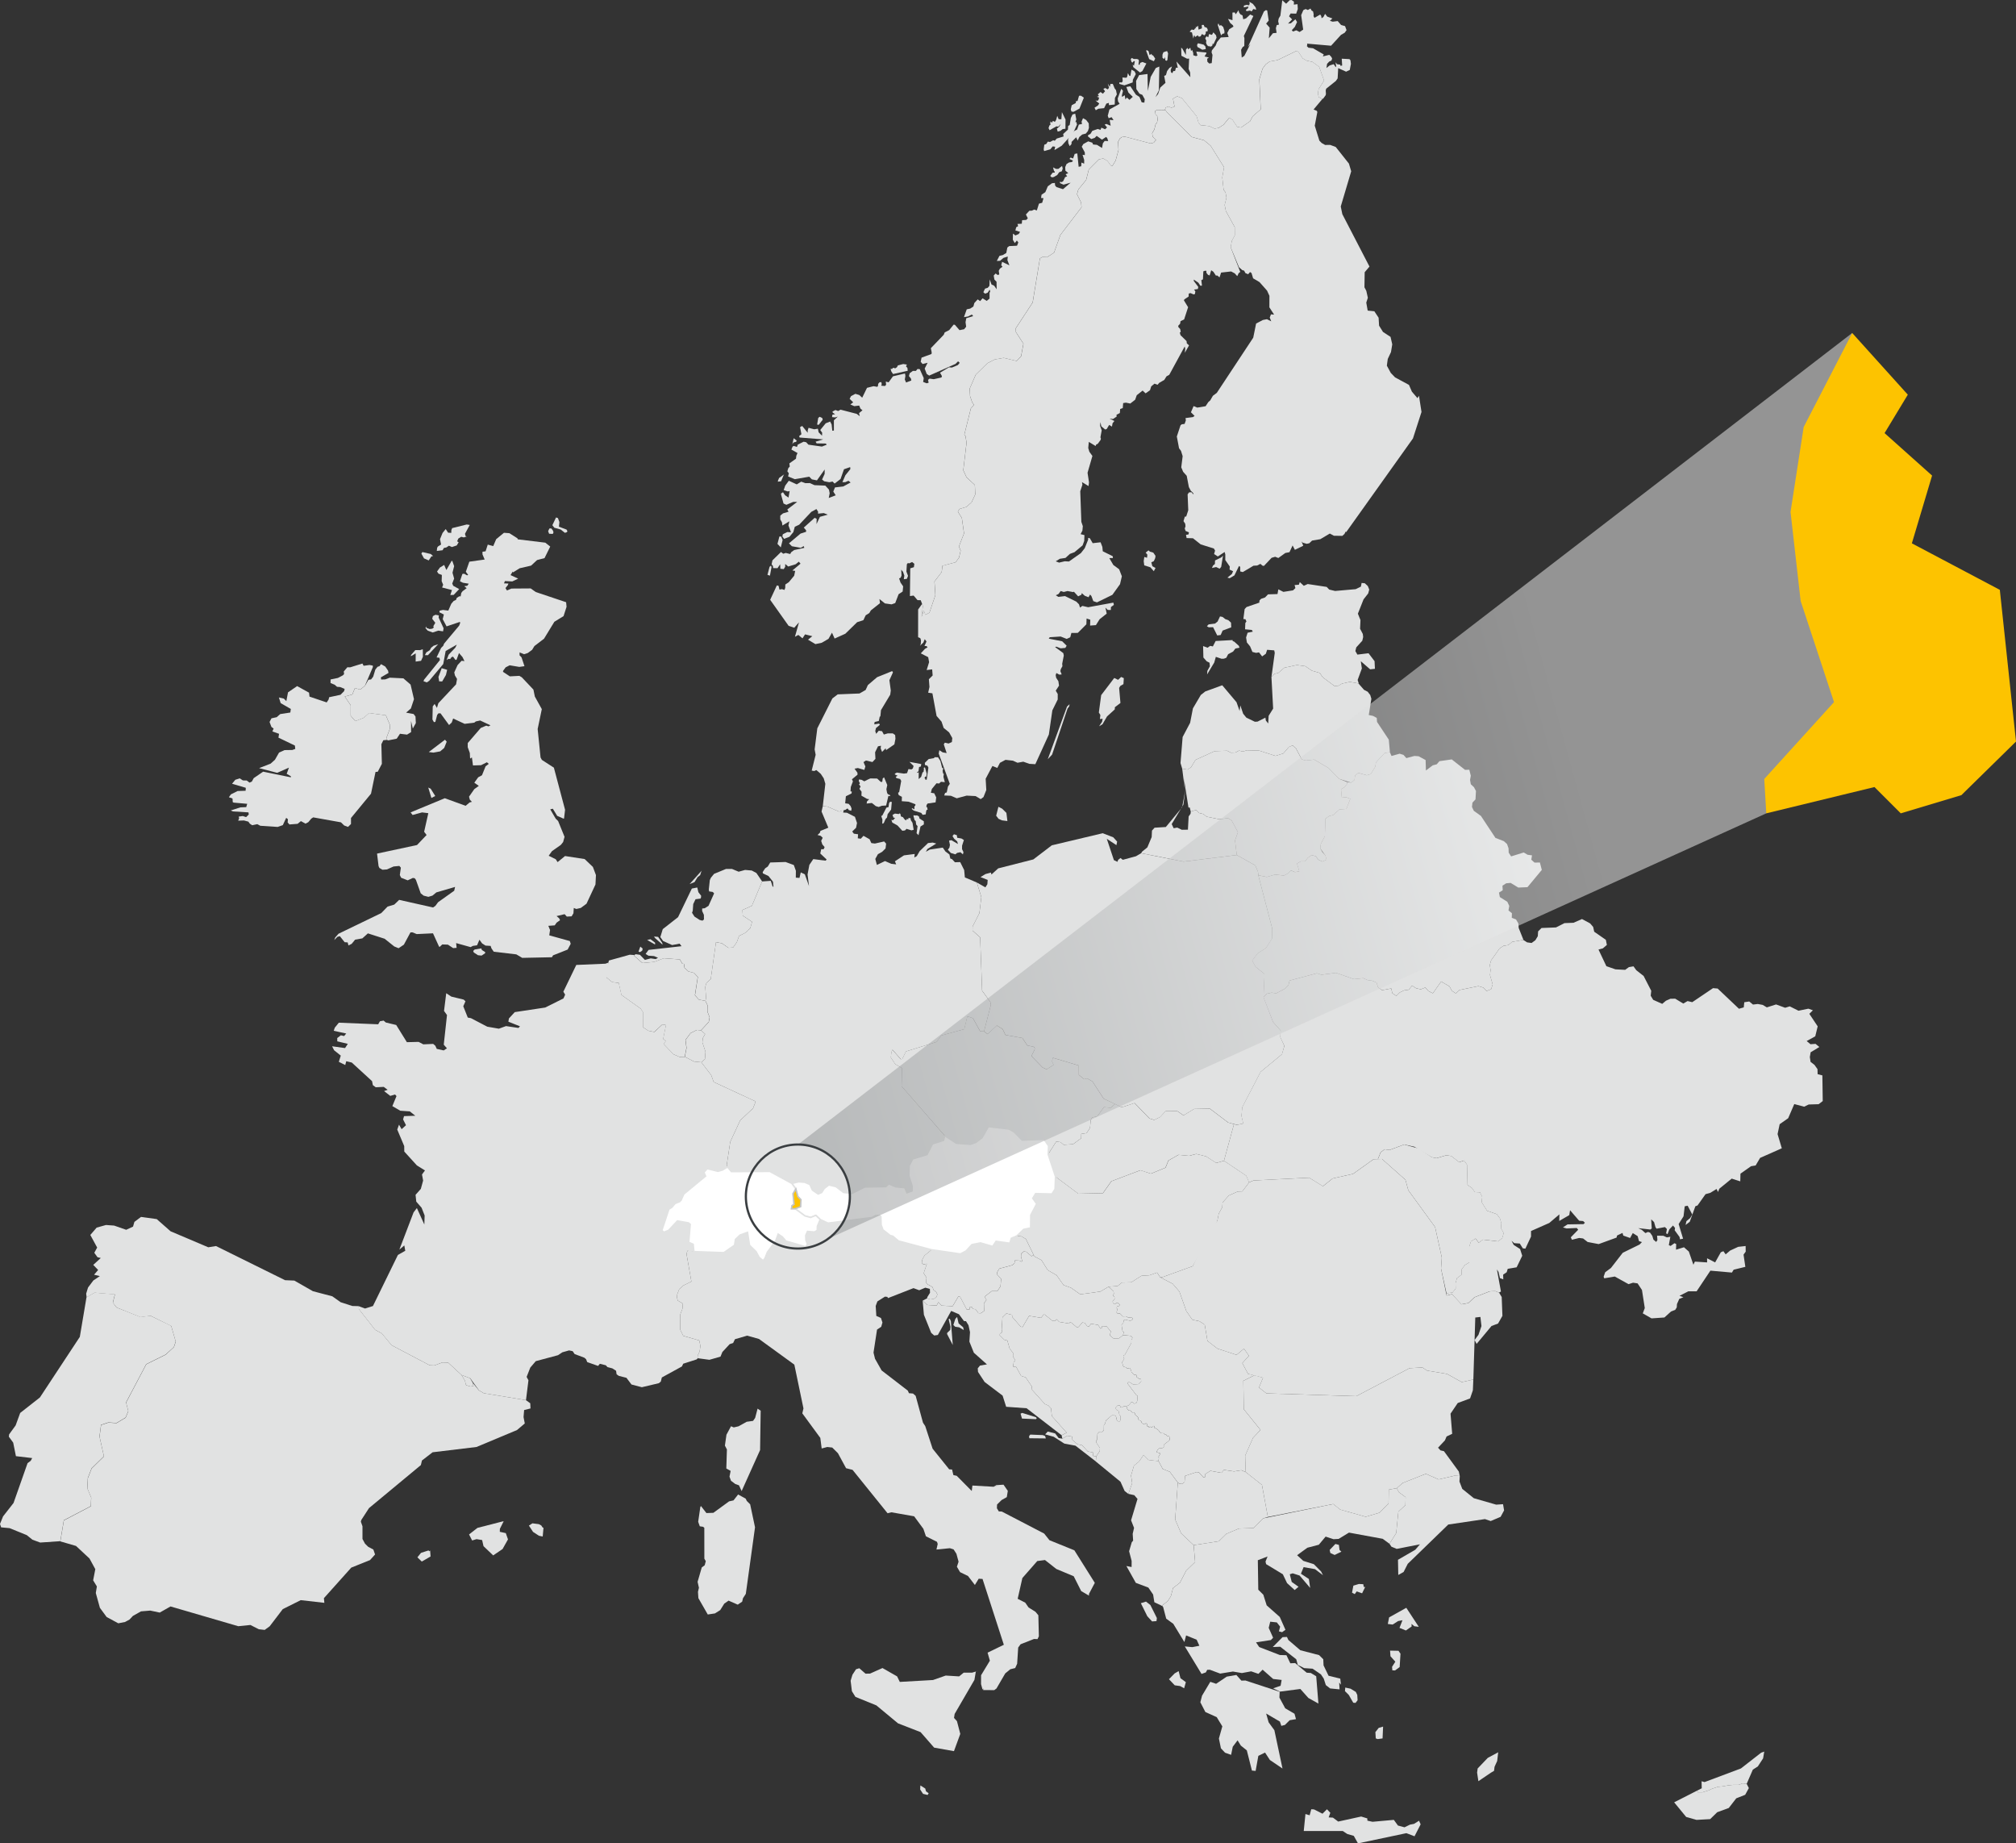
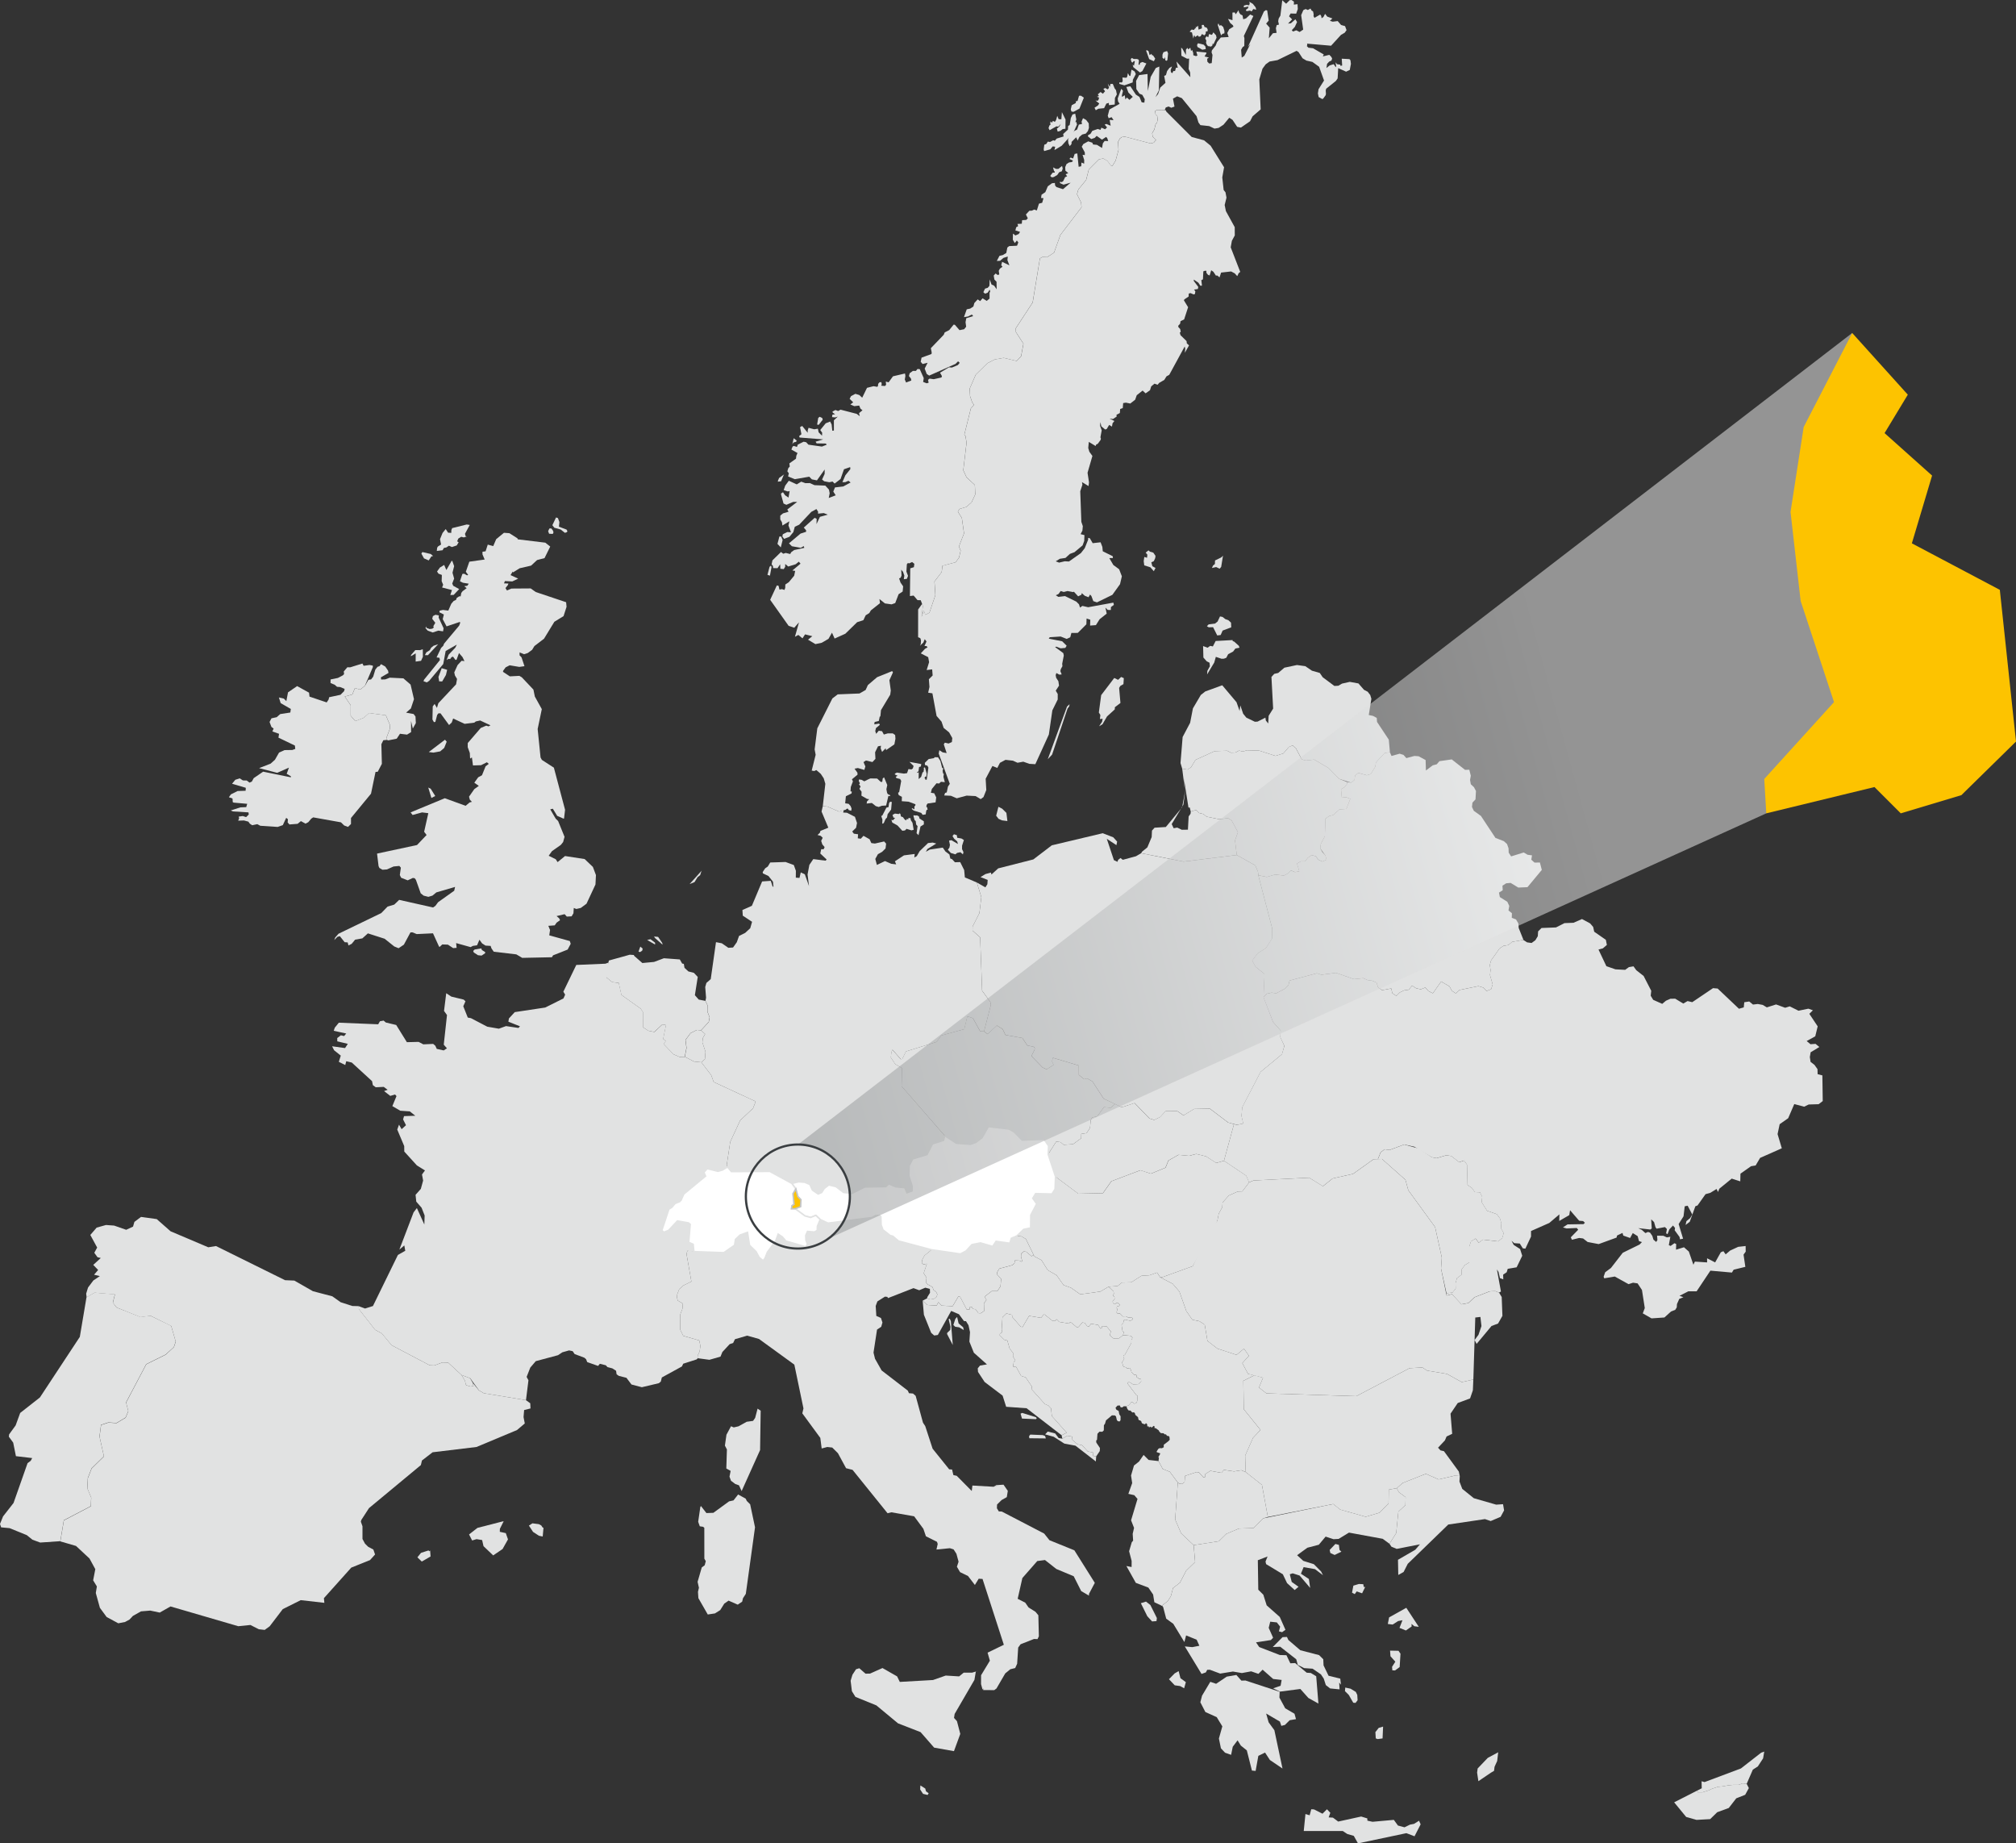
<svg xmlns="http://www.w3.org/2000/svg" width="680.912" height="622.471" viewBox="0 0 680.912 622.471">
  <rect x="0" y="0" width="680.912" height="622.471" fill="#333333" stroke="none" />
  <defs>
    <style>.a{fill:#e1e2e2;}.b{fill:#fff;stroke:#e1e2e2;}.b,.c,.f{stroke-miterlimit:10;}.b,.c{stroke-width:0.5px;}.c,.g{fill:#fdc300;}.c{stroke:#c4c5c6;}.d{fill:#3a3e41;stroke:#fdc300;stroke-linejoin:round;}.e{opacity:0.5;mix-blend-mode:multiply;isolation:isolate;fill:url(#a);}.f{fill:none;stroke:#3a3e41;stroke-width:0.75px;}</style>
    <linearGradient id="a" x1="0.699" y1="0.452" x2="-0.258" y2="0.669" gradientUnits="objectBoundingBox">
      <stop offset="0" stop-color="#f5f5f5" />
      <stop offset="1" stop-color="#737678" />
    </linearGradient>
  </defs>
  <g transform="translate(-40.963 -23.765)">
    <g transform="translate(40.963 23.765)">
      <path class="a" d="M379.384,307.48l.333-7.878-3.037-2.427-1.128-2.079,1.864-2.482,2.807-1.775,2.034-3.217.086-3.335-4.7-18.007,2.836.568,2.817-.8,2.985.319,1.311-.681,1.034-1.045,1.388.564,1.464-.254-.785-2.629,1.3-.747,1.442.015.909-1.213,1.276-.91,1.437.383.857,1.2,1.4.6,1.363-.654-.41-1.445-1.718-2.388.2-1.492L400.1,253.1l.207-5.937,1.217-.863,1.417-.394,2.128-1.884,2.3-.148,1.341-3.417-1.387-.53-1.491.139-.262-2.829,1.237-.767.857-1.126-.1-.37.017-.169,1.412.194,1.121-.926.2-1.445,1.074-.926,2.869.808,1.348-.417,1.526-2.464.237-1.457,2.93-3.182,1.777-.254.553,1.253,2.738-.765,1.306.4.968,1.089,2.713-.726,1.429.1,2.365,1.289.1,3.518,2.311-1.746,1.348-.347.906-1.06,4.162-.591,4.491,3.533,1.432-.052.509,2.03-.254,1.419.259,1.453,1.064,1,.674,1.277-.153,2.843-1.034,1.1-.155,1.465.615,1.286,2.407,1.734,4.91,7.426,2.839,1.092,1.076.99.5,1.416.052,1.486.824,1.251,4.259-1.321,1.316.776,1.471.191-.232,1.482,1.1.973,1.8-.038.647,2.5-4.844,5.832-3.1.128-2.58-1.569-1.5.127-1.264.808.084,1.537-1.264.808.3,1.5,2.518,1.6.659,1.387-.262,1.541,1.163.921-.054,1.558,1.432.547.8,1.366.116,1.536,1.595,4-3.834.671-1.284,1.087-1.627.252-1.346.92-2.841,4.016-.42,1.552.254,1.729-.2,1.632.909,3.182-.521,1.621-1.538.605L453.6,304.2l-1.61-.491-6.369,1.3-1.259,1.152-1.345-.869-.807-1.5-2.817-1.634-2.8,3.977-1.5-.76-1.032-1.2-1.54.617-1.585-.365-1.36-.892-1.111,1.381-1.59.229-1.459.707-1.15,1.16-1.355-.9-.373-1.613-3.115.589-1.318-.967-.531-1.6-1.449-.631-1.622-.235-1.415-.634-3.16.33-6.031-2.13-4.918.645-1.55-.492L388.2,301.83l-.383,1.552-1.118,1.157-2.967,1.581-1.607-.191-1.609.353-1.133,1.2" transform="translate(47.36 29.287)" />
      <path class="a" d="M380.431,337.945l-2.632.726-3.456-2.219-3.271-.807-2.486.637-3.555-.336-3.385,1.929-.978,2.4-4.94,2.026-3.533-1.158-9.814,3.712-2.854,4.036-8.308.179L323.5,343.3l-2.469-7.518,2.742-4.3,1.432.161,1.121.91,3.149-.216,2.728-1.991.042-1.474,1.8-.276,1.154-1.769.211-2.554.484-.92,1.758-.447,2.233-3.058,2.272.2,1.475-1.28,2.259,1.121,4.339-1.426,5.023,5.2,1.607.495,2-.987,1.839-1.969,3.95-.025,2.113,1.448,3.56-2.176,5.33-.1,6.187,4.688,1.977.537-3.38,12.368" transform="translate(32.967 54.029)" />
      <path class="a" d="M253.7,348.073l1.823-.7.124-2.336-1.035-1.078-.686-2.527-.948,1.57.35,3.588-.707.455-.158,1.033,1.236-.008" transform="translate(14.868 60.092)" />
      <path class="a" d="M319.348,353.965l-1.84.776-.5,1.668-4.657-.649-1.157,1.729-4.094-1.183-2.9.569-1.991,2.159-1.919,1-9.708-1.411-2.39,1.934-.811,1.516-.085,1.031.489.426,1.192-.173-1.066,3.194.949,1.448-.14,1.684.49.589,1.647.9.449,1.132.768.447.464.962-.342.907-.859.584-1.2.176-1.058-.362-1.519.8,1.5,1.437,3.217.207.586-1.155,1.066,1.175,3.761.183,1.919-3.251.609.094,2.239,4.312.931-.046.173-.916.612.091.3.62.957.123.953,1.317.77.048,1.16-.748-.065-2.625.865-1.1-.657-1.128,2.443-1.872,1.908.006,1.047-1.633.214-2.5-1.322-1.439-.028-.818.751-1.215,4.381-1.178.711-.615.162-.973,1.545.079.737.362.168-.264-.39-1.437.051-1.036.865-.726.825.1,1.814,1.5.769-.4.17.441-2.85-5.859-1.528-.894-1.561-.133" transform="translate(24.064 63.4)" />
      <path class="a" d="M361.227,441.863,357,437.881l-2.014-4.666.894-12.469.494.378.936.094.847-.657.183-2.071,3.913-1.3.775.151,1.447,1.61.61-.065.02-.978,1.768-1.127,3.74.685.832-1,3.456.511,2.417-.395,1.476.609,5.508,4.335,1.987,10.818-1.592.49-3.31,3.28-4.868.151-4.249,1.795-2.558,2.508-8.483,1.295" transform="translate(41.931 79.899)" />
      <path class="a" d="M456.761,407.874l-3.92.874-4.965-2.762-6.725-1.123-1.6-1.053-4.352.239-17.975,9.444-30.353-.936-2.518-1.971,1.37-3.323-5.068-1.295-1.923-3.64,2.227-2.47-1.676-2.4-2.5,2.1-6.443-2.122-3.39-2.6-.916-5.484-1.8-1.164-2.387-.506-2.032-2.918-2.328-6.568-2.264-2.645-4.263-2.213.686,0,10.327-3.74,5.782-12.309,2.54-3,.462-2.41,1.2-2.207.1-1.585,2.108-2.346,3.007-1.352,1.545-.046,2.311-3.029,1.518-.657,18.769-.931,4.651,2.874,3.283-2.626,6.9-1.545,6.838-4.883,2.911-.146,7.922,7.035.968,3.522,9.055,12.451,2.261,10.288-.259,3.707,1.876,9.122,1.837-.469,3.2,3.43,2.355-.438,2.061-1.945,5.135-1.991,1.886-.074,1.266.5.876,1.487.244,6.349-1.474,2.6-2.207.822-5.029,6.042-.691-1.291,1.323-1.8.995-2.919-.356-3.09-1.73.2-.654,20.938" transform="translate(40.869 57.97)" />
      <path class="a" d="M372.425,194.764l-5.735.319-.943,1.83-.891-.188-.906.626-1.5-.562.1,3.875,1.133,1.286.941.463.123,1.2-.857,1.552-.081,1.2,2.4-4,.543-1.929,1.926.642.81-.026.792-.3.642-1.222,1.669-.886.76-1.016,1.395-.281-.23-.645-1.558-1.408-.523-.2-.012-.327" transform="translate(43.901 21.375)" />
      <path class="a" d="M366.221,190.859l-2.173.281-.578.619.612.365,1.471-.043,1.4,2.791,1.165-.151.654-1.494,2.911-1.1-.072-1.581-.913-.834-1-.347-.926-.733-.879-.183-.817,1.723-.857.683" transform="translate(44.171 19.709)" />
-       <path class="a" d="M391.951,180.174l.316-.9,1.355,1.259,1.318-.6,6.4.97.876.906,1.982.466,6.949-.608,1.755-.857.247-1.239,1.076.1,1.012.93.486,1.21-.356,1.306-1.568,2-1.911,4.83.876,2.157-.131,2.927.921,1.769.119,1.031-.291,1.245-2.037,2.25-.306,1.239.686,1.2,3.765-.463,2.032,2.681.126,2.574-1.617.179-3.153-2.736.355,2.435-1.422,3.889.4,1.28-.128-.1-2.918-.53-2.622.588-1.232.724-1.348.069-3.95-2.941-.983-1.448-2.664-.767-2.227-1.523-2.824-.388-4.241.9-2.093,1.783-1.326.3L382.7,211.3l1.111-8.11-.175-.86-2.4-.186-.437,1.338-1.249.892-1.054-1.361-1,.165-1.229-.318-.787-1.88-1.076-1.308-.274-1.682.508-1.61,1.75-.361-.316-.583-2.286-.217.091-2.14.365-.507-.318-.749-.709-.076.427-3.353.634-.689,4.323-1.491.049-.71.548-.579,1.345-.463,1-1.045,3.2-.1.281-1.6,1.708.863,3.259-.51.8-.773-.276-1.019,1.437-.11" transform="translate(46.742 17.285)" />
      <path class="a" d="M287.391,257.867l-.239-.915.883-1.592,1.433-.81,1.138-1.126.2-1.625-.671-.744-3.118.706-1.2-.156-.6-1.3-2.058-1.155-.91.982-1.012-.139.094-1.367-1.415-.194-.563-.741,1.3-1.254.322-1.61-.7-2.088-2.7-1.375-1.289-.078.22-.849-1.61.533-3.977-1.705-1.508-.125-.415,1.819,2.287,5.444-2.654,1.08-.2.637-.8.762,1.084.278.675.663-.521,1.023.4,1.222.768.892-.338.724-.813-.012-.318,1.445,2.161,2.044-.384.383-4.136-.53-1.326,1.954-.611,3.225.492,3.953-1.405-3.982-1.377-.665-.435,1.87-1.243-.093.025-2.322-.7-1.94-2.782-1.025-5.188.165-.805,1.357-.9.617-.828,1.245.054.454,1.888.892,1.522,1.926.162,1.751-.3-.167-.606-1.88-2.922.212-3.459,8.22-3.195,1.422.122,1.914,3.138,2.071-.62,2.165-1.715,1.584-2.06,1.02-.768,2.134-1.26,1.775-1.59.1-2.219-1.532-1.957-.37-1.772,12.476-1.462,1.286-.4,1.373.285,3.622-.2,1.072.705,1.468-.045,2.111.759,1.981-.287,1.56-2.637,2.848,1.386,1.207-.757,1.36-.171,1.469,1.058,3.207-.2,2.464-1.209,1.059,3.331,4.335.85,2.323,14.172,6.572-.879,2.292-4.355,4.108-3.362,7.248-1.184,7.842.3.66,1.323,1.547,12.946-.065,7.47,4.066,2.273-.564,2.029.168,1.726.726.9,1.932,1.926,1.3,1.186-.512.837-1.322,1.564-1.232,2.418.578,2.558,1.959,2.829.331,4.37-2.187,7.089-.115.984-.941,2.342,1,3.075.3.728,1.718,1.721-.606.043-1.635L298.479,364l.1-3.439,1.211-2.3,4.839-1.47,1.847-3.618,3.724-1.161.386-1.6-14.527-16.687.133-6.132-2.295-1.339-1.485-2.242.2-1.794.336-.845,2.822,3.215.5-.057,1.247-2.565,10.38-3.219,1.547-2.161,7.778-2.14,1.032-4.35,1.877.636,2.433,4.393,1.311.093,2.321-9.023-.181-.886-2.791-3.86-.657-18-2.575-2.28L320,279.8l2.309-4.528.652-5.421-1.524-4.942L317.4,263.2l-.233-2.485-1.343-2.692-1.773.063L313.032,257l-.538-.156-.312-1.4-1.349-1.011-.892-1.294-4.4.657-1.3.747.515-.942,2.981-1.836-1.18-.333-1.587.162-2.824,2.722-.99,1.7-.828.461.131-1.194-3.627.472-3.052,2,.427,1.045-1.664-.2-2.117-.924-2.737,1.312-.3-1.138" transform="translate(8.486 33.09)" />
      <path class="a" d="M299.045,250.506l-.009,1.156.481,1.028-.191.749-.831-.73-1.112.229-.622.492-1.5-.467-1.015-1.086.521-.717.182-.918-.3-1.453.808-.14,2.2,1.3-.264-.9-1-.86-.583-.933.5-.608.96.3.14.886,1.411.24.839.516-.617,1.913" transform="translate(25.898 35.071)" />
      <path class="a" d="M168.814,164.047l-1.016-.159-4.92,1.225-.272.667-.038.941-1.065-.061-.811-1.225-1.063,1.309-.86,2.1.362,1.816-1.054.652-.27.428-.127,1.086,1.957-.243.44-.776.813-.156.9-.6,1.008.454,1.63-.551.637-1.065-.5-.307.368-.926.993-.622.878.22,1-.327-.394-.1-.214-.793,1.618-2.991" transform="translate(-10.153 13.224)" />
      <path class="a" d="M156.949,172.715l.587-.122-.828-.689-2.806-.652-.341.518.889,1.616,1.592.692.907-1.364" transform="translate(-11.24 15.169)" />
      <path class="a" d="M193.354,167.026l.31-.3-.3-.617-2.588-.979.159-1.575-.492-1.332-.637-.217-1.242,2.612.654.86,2.154.608,1.414,1.11.564-.166" transform="translate(-1.999 12.727)" />
      <path class="a" d="M189,166.8l.252-.556-.246-.666-.524-.64-.611.02-.438.907.328.868L189,166.8" transform="translate(-2.298 13.501)" />
      <path class="a" d="M165.678,305.807l.167.168.921-.863,1.9.072,1.781,1.179,1.155-.1-.165-1.607,4.9,1.366.739-.414,1.428-.2.808-1.881.9,1.241,1.15.735,1.731.107.267.817.788,1.148,7.615.894,2,1.181,10.027-.211.38-.64,4.933-1.956,1.031-1.948-.3-.923-6.943-1.932.267-1.8-.577-1.408,2.158-.162.631-.912,1.168-.831-.321-.651-.855-.738,2.722-.643.738.816,1.624-.089.615-1.027.115-1.793.855.336,1.511-.347,1.934-1.433,3.024-6.483.162-3.185-1.036-2.756-2.785-2.653-6.616-1.019-2.515,2.053-.625-.971-2.386-1.178,1.123-1.566,2.971-2.087.786-.985.479-1.746-2.17-5.339-.82-.8-1.836-3.148.869-.211,1.471,2.415,2.188.952.127-.082.346-2.924-3.779-14.228-4.052-2.623-.449-.823-.976-9.607,1.4-6.712-2.353-4.248-.478-2.342-3.912-4.144-.834-.5-3.217.168-2.3-1.518.02-.344.851-1.173,1.364-.7,3.254.544,1.75-.243-.994-2.988-.663-.684.009-.984,1.518.614,1.251-.405,1.471-1.086.767-1.263,3.248-2.487,3.489-5.713,3.107-1.911,1.011-3.144-.148-1.549-10.248-3.44-1.719-1.216-6.512.046-1.506.643-.489-.811.8-1.01.185-.522-1.476-.049.281-.779,2.508.118,1.983-.949-2.58-1.191.742-1.2.118.278,2.224-1.387,3.854-.889,2.03-1.877,2.519-.666,1.923-3.892-1.656-1.314-9.306-1.129-.093-.327-2.738-1.746-1.839-.136-2.621,2.161-1,2.339-1.844-.507-.736,2.261-1.048.145,0,.889.735,1.744-5.174.726-1.185,3.4.788,1.06-.371.154-.991-.547-.591.072-.828,2.47,1.011.5,1.963.322-.486.7-1.037.145.822.663-1.37,1.022-.449.6-.22,1.155-.429-.043-.881.556-.257.674-.778.356-.805.936L168.8,192.38l-1.818-.217-1.089.235-.115.55,1.514.756-.379,1.569,1.3,2.435,4.506-1.511.081.379-.331.88-5.1,6.077-.272.721-.729.732-1.535,3.206.97.122.168.773-5.359,6.622-.194.515,1.108.411.8-.529,4.757-5.673.822-4.41,3.765-2.151-.518,1.045-2.242,2.359-.675,1.813.617-.423.559.084.468-.648.518-.169.829,1.121.362-.1.819-2.239,1.193,1.372.652,1.347-.971-.11-1.343,1.451-1.129,2.47.22,1.019.718,1.2-.327,1.818-5.982,6.365-.483,1.595-.779-1.343-.637.83-.1,4.422.489.881.492-.062.617-2.356.435-.55.7.012,2.881,3.945.9-.848.478-1.358,3.877,1.806,3.272-.405.5-.405,1.474-.321,3.494,1.628-.68.356-.747-.246-1.856.774-4.4,5.1-.009,1.4.713,1.981.072,1.592.14.278.483-.417.368,2.733,2.73-.086,1.972-.99.628.552-1.074.817-1.219,3.023-1.277.686-1.314,1.833,1.52,1.071-1.509,1.077-1.789,2.548.252,1.008.712.753-.787.208-1.329,1.133-7.036-2.563-11.55,4.784.672.878,3.2-.875,2.108.26-1.407,6.278.823,1.094-3.232,3.388-13.5,2.89.513,4.228.284.628,1.048.6,1.512-.11,2.209-.988,1.966-.193.513.584-.353,2.5.443.909,2.218.874,1.74-.81.613.093.423.551,1.618,4.541.993.792,1.59.406,1.39-.414,1.315-1.086,6.326-1.853-.3,1.294-5.444,3.875-.889,1.221-.79.556-11.458-2.568-1.662,1.595-2.264.681-2.128,2.189-14.441,6.975-1.129,1.3-.3.833,1.057-1.087.828-.233,1.624,2.043,1.016.07.275,1.029,1.086-.554,1.155-1.408,2.444-.431,1.873-1.688,5.65,1.815,3.254,2.6,1.462.6,1.789-1.208,2.224-4.143.66-.011,1.45.584,5.5-.26,2.024,4.447" transform="translate(-17.38 13.807)" />
      <path class="a" d="M170.369,277.722l-.226-.581-2.238.37-.5.483.206.522,1.4.923,1.227.131,1.2-.794.009-.4-1.074-.657" transform="translate(-7.587 43.12)" />
      <path class="a" d="M156.462,237.682l1.3-.657-1.538-2.456-.825-.405,1.063,3.518" transform="translate(-10.755 31.775)" />
      <path class="a" d="M161.014,221.386l-5.476,4.163,1.561.2,2.293-.423,1.361-1.17.838-2.1-.577-.672" transform="translate(-10.718 28.402)" />
      <path class="a" d="M159.312,202.331l-.049-.131-1.136,3.055.241,1.5,1.019.015,1.265-2.18.409-1.737-1.75-.522" transform="translate(-10.035 23.338)" />
      <path class="a" d="M154.781,197.457l-.008-.24-.907.3-1.607-.02-1.43,1.641-.075.443,1.63-.97-.011,2.777,1.818-.257.62-1.358-.03-2.32" transform="translate(-11.981 22.023)" />
      <path class="a" d="M158.989,195.87l-1.575.534-.8.645-.449.834-1.17.742-.493.938,1.01.028,3.478-3.721" transform="translate(-10.992 21.667)" />
      <path class="a" d="M154.943,192.407l-.124-.521-.153.648.727.811,1.676.64L159,193.36l1.595.243.175-1.054-1.665-3.585.061-.751-1.149-.2-.852.447-.228.917,1.036,1.34-.7,1.213.235.328-.533.449-.926.119-1.1-.423" transform="translate(-10.948 19.594)" />
      <path class="a" d="M162.945,173.767l-.235-.211-1.816,3.156L160.154,175l-1.428.868-.978,1.34.475.724,1.152.449-.066,2.108.509,1.2-.362.926,3.328.863-.556,1.679,1.137-.043,1.862-1.96-2.013-1.115-.333-.776.64-1.65-.554-1.989.556-2.215-.579-1.648" transform="translate(-10.135 15.776)" />
      <path class="a" d="M329.581,54.41l.922-.272.371,1.944-.347,1.014.3-.255.281.947-1.169,2.617.316-.472.885-.44.591-1.668,1.067-.215-.153-.77.495-1.178,1.069.6.865,1.138.063,1.534-.351,1.08-.7.84-1.221.319L331.9,62l-.569,1.23-.5-1.128-1.539,1.552-.052.758-.6.681-.444-.962-.125-1.161.251-.64-2.392,2.635-2.435,1.465.24-1.135-.837-.113-.8.979-2.085.6-.159-.565.205-1.575.683-.272.5-.782.77.119,1.058-.573.547.15.635-.724,2.327-.709-.139-.834,1.6-1.48.088-1.253.507-.3.389-2.383.567-1.169" transform="translate(32.654 -15.747)" />
      <path class="a" d="M321.431,58.229l.385-.243-.089-.556.111-.6.447.478.336-.637.679.333.4-.628.4-1.4.473,1.134.91.012.185-2.4,1.223,2.494-.035,3.125-.925.1-.755.6-.939.261-.264-1.008.827-.7.5-.9-.848.924-.641-.1-2.286,1.307-.37-.689.284-.912" transform="translate(32.998 -15.854)" />
      <path class="a" d="M328.874,51.149l.5-.018.512-1.781.632-.017.99.66-1.485,3.7-2.008,1.079-.7-.1-.225-.723.319-1.407,1.363-.735.1-.654" transform="translate(34.567 -17.015)" />
      <path class="a" d="M323.118,69.936l-.225-.069-.339-1.283.99.51h.8l1.249-1,.227.892-.3.912-.89.322-.66.941-1.158.68-.683.113-.535-.481.811-1.086.742-.059-.033-.388" transform="translate(33.118 -12.064)" />
      <path class="a" d="M334.5,52.4l-.744-.579.768.087.295-.423.168-.651-.757-.3.709-.243-.389-.565.921-.782.8.579.728-.842-.574-.79.623-.3.859.472.432-.536-.412-1.436.694,1.121.177-.983.818-.025.612,1.5.47.614.285,1.431-.646,1.187-.075,2.235-1.955.209-.031-.765-.839.243L336.67,54.4l-1.94.194-.862.507-.438-.837,1.217-.826.384-.639L334.5,52.4" transform="translate(36.241 -17.874)" />
      <path class="a" d="M341.106,45.026l1.336.089.279-.322.241-1.253.517.938.328.008.372-2.124,1.068.622.393.878-.983,1.9-.078.926-2.8.984-1.742-.486.074-.541.818.075.285-.48-.1-1.21" transform="translate(37.984 -18.855)" />
      <path class="a" d="M344.168,40.3l-.486.533-.322-.278-.249-.825.333-.484.664.339,1.125.017.471.168.185.388-.153,1.364.4.006.14-.6.806-.322,1.313.506-1.345,2.56-.813.481L344,42.373l-.248-.88.449.393.3-1.526-.326-.058" transform="translate(38.796 -19.677)" />
      <path class="a" d="M348.854,38.547l.193-.165.128.443.4.11.721,1.089-.454.878-1.582-.715-1.044-2.9.338-.107.5.333.337,1.308.459-.272" transform="translate(39.88 -20.224)" />
      <path class="a" d="M352.827,37.48l.341-.057.331.759-.244,2.246-.254.278-.464-.217-.01-1.037-.395.661-.536-.434-.007-1.04.316-.822.923-.336" transform="translate(41.034 -20.159)" />
      <path class="a" d="M362.606,37.507l-1.627-.924-.153-.651.313-.614,1.921.473.612.637.1.868-1.165.211" transform="translate(43.473 -20.715)" />
      <path class="a" d="M360.623,31.674l.311-.174-.017-.437.447.093.188-.443.193.156.116,1.144L363,31.584l-.047-1.147.642-.027.294.7.713.238.338.529-.017.715-.573.025-.094.826-.442.512-.787-.46-.484.787-.575.131-.41-.475-.822.573-.36-.7-.272,1.213-.464-2.064-.79-.246.679-.733.783.136.316-.449" transform="translate(42.95 -22.01)" />
      <path class="a" d="M365.809,36.406l-.353-.2.03.547-.482.46-1.069-.168-.481-.638-.163-.594.109-.552-.383-.86.439-.675.595.356.262-1.105.982.283.477-.848.9.993.175.817-1.037,2.186" transform="translate(44.051 -21.482)" />
      <path class="a" d="M367.978,33.534l-.486.524-1.128-3.5.225-.561.363.8.506-.194.746.614.425,1.346-.025.826-.625.141" transform="translate(44.934 -22.119)" />
      <path class="a" d="M376.382,24.942l.933,1.181.207.808-.975-.246-.568.817-.538-.284-1.192.209-.227-.478.706-.5.2-.617-1.622.3.079-.611.854-.231.906.145.192-.675-.178-.535,1.22.721" transform="translate(46.768 -23.644)" />
-       <path class="a" d="M278.95,122.652l.6-.009.165-.367.839.194.565-.405.268-.57,1.827-.481,1.254.2-.338.556.5.573.091.958-4.95,1.1-.612-.93-.21-.817" transform="translate(21.86 1.907)" />
      <path class="a" d="M250.754,150.8l.179-.295-1.689,1.2-.415.976.011.286,1.081-.159.833-2.013" transform="translate(13.908 9.692)" />
      <path class="a" d="M259.837,137.848l1.363-1.737-.163-.591-.9-.411-.455.414-.37,2.215.53.11" transform="translate(16.674 5.627)" />
      <path class="a" d="M252.68,142.878l.4-.591.907-.252.168-.411-1.013-.781-.464,2.035" transform="translate(14.925 7.141)" />
      <path class="a" d="M249.84,170.785l.623-2.508-.5-1.167-.594-.015-.654,2.5,1.129,1.188" transform="translate(13.877 14.071)" />
      <path class="a" d="M246.875,178.269l.535-2.858-.168-.538-.486.4-.714,2.71.833.287" transform="translate(13.172 16.124)" />
      <path class="a" d="M156.216,437.993l.42.27.159-.3.151,2.065-2.974,1.712-1.473-1.428,1.221-1.507,2.5-.811" transform="translate(-11.52 85.573)" />
      <path class="a" d="M177.744,430.666l-1.031,2.076-.026,1,2.027.443.735,2.114-1.818,3.245-3.176,2.167-3.269-3.12-.475-2.068-1.879-.307-1.487.449-1.043-2.031,2.846-2.219,8.562-2.2.292.065-.258.388" transform="translate(-7.877 83.528)" />
      <path class="a" d="M186.942,432.177l.281.057-.267,2.954-1.274-.254-1.992-1.3L182.3,431.5l1.181-.763,2.172.281.82.444.469.713" transform="translate(-3.654 83.666)" />
      <path class="a" d="M141.076,206.47l-1.161,2.039-1.572,1.28-1.813-.495-.877,2.157-2.548.692,2.015,2.974-.009,3.52,1.555,1.81,2.858-1.135,1.8-1.6,5.647.762,1.434,3.391-.125,1.315-1,2.632.1.984.394.151,2.861-.58,1.1-1.659,2.386.292,1.367-.848-.023-3.775.6,2.577,1.028-1.861-.122-2.224-.638-.826-2.53-.466,1.61-1.4,1.051-3.15-1.149-4.923-2.435-2.111-4.572-.223-1.543.581-1.4.044-.075-.742,2.574-1.486-.159-.779L146.752,202l-1.422-.8-.512.686-.658.214-.733.9-.746,2.444-.707.915-.9.118" transform="translate(-16.64 23.072)" />
      <path class="a" d="M442.427,43.727l-2.609-.14.141,2.311-.615.093-.007-.389-1.1-.168-.516-.639.217,1.349-.148.307-.691-1.01-1.36.423-1.1.874.23-1.418.723-.768.746-.33.237-.7-.3-.564-.649-.678-2.19.532.309-.651-3.614-2.1-1.565-.186-.533-.538.136-.4-.064-.434,8.11.7,3.372-3.68,1.225-.7.627-.877-.509-1.364L439.59,32.2l-1.136-1.319-1.684.208-.953-.3.844-.793-1.738-.623-.731-.944-.56,1.08-.622.422-.121-.759-.343-.5-1.9,1.1-.225-.243-.138-.423.054-.507-.2-.967-.514-.322-.358-.666-.891.5-.753-.333-.783.379-.723,1.689.679,4.885-1.21.81-1.116-.576-1.131.408-.383-.449,1.022-1.115.753-1.638-.568-.921-1.506,1.335-.978.116,1.385-1.431-1.044-1.031.531-.95,1.876.055.553-1.558-.1-1.648-1.247.157.047-1-.825-.559-.634.075-1.183,1.182-1.306-1.173-.634,5.192-.585,1-.158.9.259,1.124-.76.191-.272,1.021.235,1.573-1.232.127L415.2,36.706l.272-3.6-1.185-1.367.857-1.013-.5-3.417-.454-.122-.652.449-5.409,12.006.817-1-2.037,4-.866.562-.212-2.621.516-.915.555-.37.044-2.638-.192-.756,3.214-6.735-1.062-.512-1.424,1.323-.936.293-.242-1.3-.733-.385-.435-.626-.19-.755-.918,1.381-.363-.631-.765.056.01,2.574-1.511-.449.746,1.381.891.759.222.481-1.427.86-.676,1.3.469,1.344-2.651.159L397.7,37.968l-.459,1.176-1.289,1.65-.1.663.311.862-.257,2.751-.854.145-.625-.626-.052-.984.575-.405-1.466-.377.669-1.123-.146-.215-3.308-.307.38,1.358-.514.183-.881-.3-.027-.768-.358-1.024-.385.341-.227-1.085-.721.565-.259-.539-.511.617-.022,1.8L386,40.226l-.41-.376.069,2.737,1.891.992.726-.023-.16,3.5.5,1.191.054,1.584-4.681-5.3.447,2.125-.6-.041-.321,1.153-.538-.043-.4.767-.467-.38-.072-.706.447-1.208-.857.5-.792,1.052-.388,1.367-.6.284.434,2.342-1.763,1.6-.736,2.189-.884,1.039,1.155-2.3.151-8.035-1.183.494-1.735,3L374.32,54.5l-.107-5.745-2.815.356-1.034,1.961.089,2.788,1.057,1.543.958.394.818,1.482-.148,1.15-.889-.118-.753-1.813-1.206-.781-1.87-2.818-1.354.24.7,1.882,1.481,1.445-1.12,1.02-.876-.785-.5.646-.225-1.428-.916.579-.042-.547.37-1.517-.585-.675-1.2,3.252.111.981.532.834-3.449,1.919-.558,2.112.307.83,1-.349.648,1.007-1.326-.1.353,1.981-1.454-.6-.572.2.809.962-.655.631-1.25-.545-.316.756-.9-.313-1.854.629-.621,1.01-.739.4-.165.428,1.155.936,1.167-.388.668-.681,1.8,1.28L360.221,70l.389.4.331,1-1.2-.044-.606.8-.276,1.575-1.74-1.057-1.291-.116-.253-.608-1.391-.454-1.633.9-.546.9,1.023,1.92.028.926-.779-.1.546,1.732-.009,1.257-.918-.376-.074,1.254-.868.173-.458-4.515-.876.163-.537,1.558-.853-.328-.385.472,1.19.565-.325.471-1.012.159-.848.545-.43,1.013.059,1.21.97.834-.91.373.543.692-.695.286-.668,1.381-.473.3-.674-.1.117.452,1.154.51,2.4-.666-2.574,2.195-2.187-.7-.473-.527-.083-.88-.964.093-1.426,1.043-.83,1.965-1.284.881-.162,1.089.82.067-.442,1.558-1.086.289-.722,2.3-.887-.3-.783.37-.848.035L333.141,96.2l.643,1.265-.515.562-1.4.086-.12,1.2-1.462.081.236.735-.663.379-.264,1.072,1.568.481-.453.724-1.138.495-.72-.617-.085.211-.042,1.864.665,1.109.694-.865.492.649-.427,1.112-2.66.127-.617.486-.352,1.83-1.166.707-1.138.264-.9,1.723,1.1-.049,1.152-.979,1.454-.455-.128,1.2.674,1.769-2.466-1.185-.292,1.179.427.486-.87.626-.4.726.179,1.228-.5.22-.746-.521-.634.7.237,1.35.72.736.042,2.534-.842-1.191-.9-.428-.608-1.718-.1,2.192-.564.655-.918.281-.563,1.2.589.507.862-.345.68-1.021.184.567-.225.527.006,1.926-.975.773-1.375-.869-.844.947-.811-.591-1.143,1.245-.316,1.173-1.081.7-1.165.243-.942,2.638,1.363-.218,1.313-.668.43.55-2.327.71-.244,1.346.207,1.515-.685.854-1.553.307-1.579-1.807-.418-.055-1.487,1.848-1.531.785-.307.784-4.361,4.537.288,1.474-.077.489-3.354,1.231-.29,1.392.646.759,1.69-.416-.988,1.957.689,1.813.833.562,8.88-3.949.879-.878.547.507-.611.749-2.012.849-1-.072-3.018,1.81.635,1.136-.144.48-2.623.583-1.411-.2-.512.425.2.971-.652.185-1.2-.452.2-1.3-1.345-3.02-.762-.057-.526.642-1.042.006-1.069.782-.259.955.665.822.139.684-1.764.675-.434-1.01.2-1.188-.131-.851-4.062.953-1.485,2.036-.936-.266.091,1.068-.362.44-1.289-.11.191-.521-.152-.692-.613.064-.449.533-.046.657-.242.347-1.271-.22-2.211.556-1.624,3.328-.973-.9-1.326-.411-1.479.788-.464.912,1.2,1.173-.958.715,1.32.581,1.661-.2.423,1.023.685.57-1.158.956.239,1.044L276,163.517l-5.452-1.41-.82.457-.916-.344-1.013.527.109.356.8.547-.938.154-.094.817,1.073.1.862-.278-1.323,1.249v3.462l-.537.067-.225-2.111-.5-1-1.507.6-1.838,2.259.648.915-.053,1-1.136-1.123-.259-1.228-1.254.194-1.888-.5-.3.889.009.787-1.86-2.3-.728.4.464,2.4-.773.617.162.487,7.965.631-2.571.773.358.574,3.112.055.288.394-1.61.631-4.568-.64-.754-.825-.859-.179-1.977.978-.278.784-1.047-.335-.418.191-.421,1.031,2.071,1.17-.4.927-.114.987-2.242,1.6.148,1.043-.509.565-.316,1.054.5.66-.242,1.078,2.27.926,4.876-.846.87.9,1.721.342,2.609-3.68-.012,1.5-.87,1.9.723.584,1.721.327,1.095-.237.7.686,2-1.529,1.164-3.3,2.091-.733.062.675-1.681,2.09-1.006,2.331h.947l1.106-.475.726.58-2.484,1.338-2.8.327-.566,1.4.811,1.26-2.349.906.315-1.616-.253-1.219-1.22-1.344-3.659-.151-1.545-.7-1.527.025-1.408-.509-1.508.921-2.677-1.231-1.215,1.645-.529,1.514,1.405.467.606-.154-.375,2.218-1.172-.8-.723-1.057-.27.341-.259-.057-.108.481.851,3.1.953.425,2.31-.973,1.348-.006-3.336,2.559.418.764-1.874.559-.919.756-.006,1.286.569.965.151,1.094,2.347-1.42-.3,1.4.848,2.3-1.24-.087-1.51.753-.162.747.592.8,1.806-.694,1.315-1.578.489-1.8,1.491-.707,4.088-4.331,1.732-.949.563.886-.026.666,1.943-.188,1.352.533-2.649.73-1.154,2.455.051-1.771-.674-.353-3.669,3.3.782.935-.02.5-1.855.588-3.917,3.294.976.982,3.018.541.993-.588.185.6-3.388.726-1.033.742-.324.611-1.516-.368-.85.278-.746-.6-2.89,2.82-.293,1.337.469.6.051.683,1.485.032.885-1.332.071,1.526,1.146.119.489-.791,0-.952,1.018.874,2.526-.782,1.058-.857.572.672-2.753,2.308.947.133-.33,1.613-1.832,2.206-1.163.774-.043,1.169-.255.669-.834-.278-.851.165-.307-1.289-.58-.119-2.25,4.854,6.23,8.787,1.909.642,1.59-1.821-1.363,4.876,1.149-.623,1.4,1.15.873-1.341,2.449.614-1.459,1.178,2.5,1.5,2.145-.457,2.276-1.329,1.178-2.076.89,1.981,3.615-1.625,3.994-3.9,2.1-.678.785-1.647,1.215-.756.543-.912,3.072-2.424-.188-1.408,1.863,1.489,2.233.316,1.236-.438,1.141-2.985,1.374-.918.164-1.743-.887-1.282-.472-1.39.515-.261.3-.733-.111-1.948.6.692.461,1.28-.179,1.243,1.032-.137.39-1-.549-1.457.154-2.458.367-.449.367.159,1.044-.468.75.6-.155,1.141-1.227.385-.111,9.367,1.244-.168,1.322,1.544,1.079.026.736,1.969-.469,3.631.757-2.108.532,1.435,1.38-.708,2-5.93-.3-4.607,2.434-3.18.254-2.12,4.468-1.2,1.143-1.581.538-2.36-.58-1.381,1.723-4.439-.737-5.189-1.345-2.131.567-.926,2.324-.678,1.755-1.575,1.22-2.626-.125-3.2-2.822-2.609-1.087-2.377,1.1-9.289-.353-2.242-.4-.48,2.2-8.837,1.059-1.257-.61-.837-.7-2.064-.139-2.548,2.054-4.72,3.931-3.86,2.506-1.283,3.018-.53L330,145.663l1.5-1.576.794-4.265-2.532-3.9-.039-1.323,5.687-8.678,2.458-14.889.927-.53,1.476.11,2.367-1.526,2.15-6,7.128-9.327-.131-1.592-1.4-2.814.458-1.619,2.629-3.2.9-3.515,3.445-3.455,1.448-.275,1.418.82,1.1,1.511.512.238,1.144-1.879.974-3.581-.144-2.742.606-1.132.642-.472,1.063-.142,8.716,2.293,1-.272.783-.933-1.145-1.088-.146-1.2.714-1.2.425-1.746.486-.6.212-1.04-.146-1.2-.56-.6-.141-1.091.617-.33,2.632.041.351-.878.951-.341.916.428,1.086-.4-.518-2.674,1.424-.79,1.583.622L390.782,63l.637,2.113.662.906,2.967.322,1.8.851,1.382-.234,1.637-1.071,1.96-2.358,1.089.7L404.5,66.6l1.276.246,3.079-2.137.852-1.655,2.73-2.358-.462-10.12,1.076-3.61,1.076-1.468,1.311-.95,2.686-.484,6.446-3.133.652.415,1.36,2.1,1.306.776,2.022.454,2.266,1.636,1.659,4.642L431.982,53.9l-.22,1.407.262,1.236,1.215.666.318-.151.8-1.1.124-.4-.072-1.263.153-.573,3.281-2.629.59-.859.188-3.464,2.666,1.2,1.244-.588.385-2.056-.151-1.2-.343-.391" transform="translate(13.361 -23.765)" />
      <path class="a" d="M419.954,350.5l-1.5-.028-6.841,4.878-6.893,1.55-3.286,2.623-4.649-2.876-18.777.931-1.508.657-.963-2.253-7.512-5.052,3.38-12.368,1.015.242,2.1-.454-.6-2.595.286-2.959,6.167-11.867,7.226-5.969.82-2.828-1.372-2.933.126-2.242-2.56-2.877-3.244-8.358,1.133-1.2,1.61-.353,1.607.191,2.967-1.581,1.118-1.157.383-1.552,9.226-2.455,1.55.492,4.918-.646,6.031,2.13,3.16-.33,1.415.634,1.622.235,1.449.631.531,1.6,1.318.967,3.115-.589.373,1.613,1.355.9,1.15-1.16,1.459-.707,1.59-.229,1.111-1.381,1.36.892,1.585.365,1.54-.617,1.032,1.2,1.5.76,2.8-3.977,2.817,1.634.807,1.5,1.345.869,1.259-1.152,6.369-1.3,1.61.491,1.131,1.163,1.538-.605.521-1.621-.909-3.182.2-1.632-.254-1.729.42-1.552,2.841-4.016,1.346-.92,1.627-.252L465.334,277l3.834-.671-.062.009,1.326.844,1.5.2,1.279-.941.815-1.351.1-1.624,1.155-1.145,4.883-.188,2.861-1.457,3.064-.119,2.856-1.262,2.758,1.48,1.022,1.192.351,1.613,3.933,2.739.346,1.719L496,279.2l-1.474.4,2.661,5.616,3.066,1.065,3.276.176,1.274-.929,1.545-.26.948,1.315,2.471,1.94,2.575,5-.183,1.662.832,1.39,3.059,1.364,1.264-1.059,1.494-.661,1.629-.029,2.723,1.647,1.454-.839,1.582.372,7.014-4.737,1.56.133,7.2,6.825,1.617-.462.18-1.742,1.674-.252,1.271,1.039,1.619-.191,1.674.31,1.377.833,3.123-.99,3.066,1.121,1.553-.475,2.953,1.474,3.333-.689,1.54.542-1.212,1.195,2.822,4.234-.824,3.364-2.9,1.594,1.291,1.071,1.708-.121,1.291,1.061-2.943,1.779-.277,1.616.252,1.631,1.316,1.015,1.017,1.431.049,1.7,1.6.415.128,8.67-1.39,1.059-3.352.1-1.548.746-3.328-.892-2.056,4.778-2.876,2.019-.706,3.345,1.429,4.793-7.33,3.246-1.513,2.554-1.55.251-3.565,2.512-.072,2.6-2.891-.922-4.175,3.4-.449,1.11-.489-1.016-2.1,1.3-1.629.458-2.706,3.818-.723.259-1.9,5.253-1.412,1.073.286-1.289,1.257-1.042.726-1.2-1.565-2.978-.992.2-.4,3.38-1.649,2.613,1.5,4.947-1.044.207-.161-.8-1.634-2.247.118-.8-.691-.813-1.222,1.3-.617,1.624-.479-.3.262-1.442-.657-.652-2.829.543-.363-.489-.484-1.738-.97-.933.185,3.081-.471.364-4.091-.462,1.177.56,1.242,1.107.891-.39.706.256.741,1.087.383,1.263.923.77.415-.631-.116-1.482,2.126.035,1.2.552,1.158-.231-.516,2.833.6.277,1.3-.925.59.276-.059,1.911,2.691-.816,1.642,1.456,1.535,4.44.5-1.053,4.133.27-.012-1.391,2.723,1.389,1.923-3.428.867-.353.765,1.067,1.506-1.28,2.713-1.259,2.526-.279.022,1.9-.728,1,.607,4.128-3.95.97-.583.966-7.27-.648-4.658,6.983L524.886,395l-2.992,1.533,1.316.473-1.395.546-.785,1.764-.072,1.127-.521.825-1.4.549-2.251,2.03-4.35.3-2.953-1.689.679-1.79-.953-6.108-1.484-2.233-1.528-.225-1.516.49-4.651-2.577-3.56.6-.212-.521.533-1.524,1.943-1.439L502.713,382l5.7-2.8.785-.817-.988-.315-.462-1.694-1.647-1.034-.9,1.664-2.3-.814-.269-.9-1.842.883-.158.691-6.048,2.2-3.728-.711-1.533-1.192-1.331-.17-2.434.609-.388-.822,2.5-2.558-.481-.594-3.436.159-1.234-.356,1.553-1.018,5.429-.094.427-.462-.59-.563-1.348-.114-3.066-3.548-.269,1.644-3.385,1.971.047-2.222-3.4,2.9-6.179,2.728,0,1.874-1.906,4.073-.862-.1-1.025-1.62-1.871-.127-.916-.817.721,1.4,2.167,1.4.723,2.268-1.886,3.9-3.012.512-.351,1.145-1.2.822.049,1.587-1.126-.406-.491-2.082-.533-.868,1.358,7.473-.654.356-1.264-.5-1.884.07-5.145,1.995-2.059,1.945-2.35.438-3.2-3.436-1.837.475-.044-.763,2.056-.227,1.089-1.38-.047-1.8.469-1.7,1.563-1.164.022-1.76,1.027-1.439,1.533-.951,0-5.325.595-1.778,1.55-.953,1.076,1.409,1.4-1.048,5.162.6,1.365-1.112.5-1.718-.928-1.585.123-1.721-.479-1.647-1.044-1.4-3.308-1.17-1.827-2.9.185-1.784-.741-1.556-1.733-.062-1.027-1.408-1.452-.979-.163-6.852-1.022-1.42-1.615.583-2.674-2.1-1.711-.244-3.273.973-1.6-.315-5.89-3.548-3.459-.748-4.888,1.838-1.7-.226-1.36,1.055-.958,2.381" transform="translate(45.373 41.049)" />
      <path class="a" d="M354.724,324.894l-1.475,1.28-2.272-.2-2.233,3.058-1.758.447-.484.919-.211,2.554-1.154,1.769-1.8.276-.042,1.474-2.728,1.991-3.149.216-1.121-.91-1.432-.161-2.742,4.3h0l.12-2.885-1.531-2.192-7.4.247-2.732-2.77-1.706-.968-6.956-.811-2.122,3.735-2.1,1.6-1.821.638-4.75-.359L297.2,335.59,282.639,318.9l.137-6.132-2.3-1.337L279,309.183l.194-1.79.336-.843,2.827,3.211.5-.057,1.243-2.562,10.373-3.22,1.556-2.163,7.772-2.135,1.036-4.354,1.88.639,2.429,4.393,1.311.093,1.247.908,3.1-2.907,1.954,1.218.949,1.972,5.718,1.046,1.668,2.493,2.268.5.225.338-.028.6-1.081,2.132,3.723,3.835,1.408.663,2.372-1.482-.543-1.219.3-1.19,8.764,2.612.011,3.16,1.784,1.468.986-.3,1.807,1.033,3.78,5.811,3.865,1.812" transform="translate(21.871 47.906)" />
      <path class="a" d="M229.477,313.3l-1.736.054-2.1-.92-3.309-3.454.714-1.033-.873-.679.951-4.667-1.2-.249-2.748,2.56-2.04-.428-1.761-1.155.054-4.972-.819-1.3-6.532-4.657-.918-4.084-2.185-.226-1.937-1.579-.091-1.879.907-3.843,7.061-1.963,1.447.1-.048.215,2.845,2.493,3.962-.371,3.311-1.242,5.382.4.791,1.389.566.112.219,1.333,1.323,1.219,1.858.48,1.3,1.373-.968,6.173,1.3,1.478,2.238.431.705,1.471-.046,2.107.763,1.981-.291,1.558-2.633,2.846-1.36-.144-2.17,1.082-1.7,2.3.338,2.687-.583,3.007" transform="translate(1.798 43.565)" />
      <path class="a" d="M57.093,458.444l1.193-7.083,9.109-4.762.128-2.887L66.2,440.543l.19-3.454,1.266-3.243,4.164-4.076-1.489-6.7.518-3.925,2.467-.807,2.759.179,3.064-1.832.91-2.2-.754-2.911,6.811-12.92,6.541-3.236,2.811-2.577.605-1.829-1.52-5.285-6.953-3.45-3.44.447-8.065-3.26-1.25-1.6.7-2.808-6.873-.58-2.7,1.557-.154-1.249.634-2.068,1.8-2.387,2.184-1.459-1.951-.469,1.376-1.607-1.653-1.716,2.545-2.324-1.106-.262-1.08-1.5.964-1.766L67.21,354.97l2.143-2.483,3.156-.881,2.748.2,4.074,1.419,2.308-1.064.46-1.6,2.23-1.681,5.307.732,4.685,4.121,12.726,5.4,2.615-.416,23.324,11.529,3.127.134,6.28,3.587,6.556,1.721,2.791,1.985,3.947,1.284,2.14.053.157,1.076,5.447,6.932,2.252,1.206,3.309,3.991,12.839,6.767,1.564.063,2.7-1.01,1.975.046,4.52,4.178,1.133,1.912.394,1.51,1.476.47,1.034-.148-.221-1.067,2.048,2.514,1.65.958,14.214,2.341,1.48,1.055.086,1.755-2.148.537-.2,2.37.417,2.161-2.632,2.224-13.667,5.717-14.831,1.79-3.6,2.776-.365,1.548L161.338,447.21l-2.612,4.023-.141.583.547,1.508,0,4.307.851,1.584,1.1,1.079,1.725.9.574,1.679-1.7,1.888-6.332,2.543-9.243,10.32.15,1.575-7.976-.91-6.072,3.04-4.408,5.78-1.693,1.232-2-.227-2.825-1.437-4.1.415-22.88-6.673-3.654,2.071-3.185-.675-3.135.262L81.6,483.612l-1.165,1.241-1.552.825-2.226.43-3.936-2.125-2.276-3.1-1.385-5.007.366-2.211-1.26-2.065.729-3.768-1.963-3.6-4.555-4.244-5.287-1.539" transform="translate(-36.705 62.056)" />
      <path class="a" d="M510.1,500.715h-1.842l-1.676.168-1.847.336-1.674.168-2.012.668-1,.5-2.182.672h-1.508l-.281-.569-7.754,3.951,4.059,4.944,3.5.987,4.609-.259,2.367-2.321,3.915-1.439,2.523-3.26,3.017-1.195,1.237-2.27-.731-1.422-1.375-.165Z" transform="translate(77.127 102.006)" />
      <path class="a" d="M514.978,496.723l1.77-2.714.385-2.29-1.025.358-6.858,5.342-12.274,4.6-1.007-.279.052,2.367-1.57.8.281.569h1.508l2.182-.672,1-.5,2.012-.668,1.674-.168,1.847-.336,1.676-.168h1.842l1.343-.5,1.375.165,2.091-4.81Z" transform="translate(78.746 99.764)" />
      <path class="a" d="M381.476,439.569l-1.987-10.818-5.508-4.335-.165-5.552,2.632-5.968L379,410.185l-5.656-7-.131-9.583,3.745-1.874,2.9.824-1.37,3.323L381,397.851l30.353.936,17.975-9.444,4.352-.239,1.6,1.053L442,391.28l4.965,2.762,3.92-.874-.158,3.641-.945,2.743-4.162,1.547-2.439,3.6.56,6.8-1.891.9-.56,1.313-2.326,2.481.817.9,1.173.27,5.031,6.881.313,1.5-1.851-.085-5.3,1.239-4.3-1.891-7.841,3.1-1.987,1.752-2.708.495-.059,4.7-3.066,3.081-4.661,1.376-8.606-2.427-2.365-1.871-22.085,4.355" transform="translate(46.741 72.676)" />
      <path class="a" d="M296.99,375.612l.5,2.17,1.542,1.306.2.944-1.565-.929-1.343-.2-.614-.591.688-2.086.584-.611" transform="translate(26.286 69.114)" />
      <path class="a" d="M294.651,376.6l-.085-.386.395-.14.362.847.634,8.024-1.918-3.692.028-.382,1.042-1.018.077-1.084-.535-2.17" transform="translate(25.843 69.237)" />
      <path class="a" d="M313.68,401.488l.56-.245,4.639,1.45.262.4-.286.262-4.7-.2-.478-1.658" transform="translate(31.027 75.88)" />
      <path class="a" d="M315.946,407.555l.421-.526,4.2.173.791.3.25.824-5.569-.057-.1-.713" transform="translate(31.625 77.408)" />
      <path class="a" d="M337.37,416.321l-6.889-5.332-3.761-.706-3.578-2.3-2.9-.811.874-.949,2.508.631,1.184,1.565,1.237.2,1.676-.985,1.635.264.088,1.147,1.724,1.465,1.525.313,1.963,2.113,1.849.367-.072,1.143,1.053.134-.12,1.734" transform="translate(32.761 77.195)" />
      <path class="a" d="M350.313,370.009l-2.811,1.638-6.768.931-3.136-2.217-2.481-.892-2.395-3.36-2.965-1.695-2.094-3.351-2.432-1.306-.17-.441-.769.4-1.814-1.5-.825-.1-.865.726-.051,1.036.39,1.437-.168.264-.737-.362-1.545-.079-.162.973-.711.615-4.381,1.178-.751,1.215.028.818,1.322,1.439-.214,2.5-1.047,1.633-1.908-.006-2.443,1.872.657,1.128-.865,1.1.065,2.625-1.16.748-.77-.048-.953-1.317-.957-.123-.3-.62-.612-.091-.173.916-.931.046-2.239-4.312-.609-.094-1.919,3.251-3.761-.183-1.066-1.175-.586,1.155-3.217-.207-1.5-1.437.413,4.739,2.46,6.108,1.027.9,1.221-.177,4.508-8.124,2.623,1.121,1.7,2.3.685.043.844,1.374.507,2.324-.209,3.208L304.8,392.3l4.426,3.936-2.346.4-.763.936.089,1.21,2.235,3.4,6.073,4.6,1.2,3.772,6.9.495,11.825,9.113,1.71-.873-5.007-5.613-.277-2.625-.875-.9-1.21-.537-4.324-4.8-.07-1.1-2.08-3.088-1.55-.51L319.1,397.1l-1.049-.109.231-1.624.537-.464-.8-1.3.026-1.252-1.143-1.419-.794-2.774-1-.214-1.584-1.559.1-.543.763-.447-.185-.884.262-4.182,1.342-1.295,1.9.481.073.713,2.825,3.249.648.14,2.211-3.766,4.017.665.924-1.112.347.017,2.617,2.113.89.037.478-.583.894.9,3.334.547.284-.377.467.072,1.8,1.524.62-.039,1.349-1.542.77.181.82,1.053.615.122.676-.907,2.383.382.865,1.269.506-.373-.028-.493,1.544.085,1.471,1.764-.316.868.028.489,1.143.944,1.863-.028,1.363-1.073.281-.975-.455-.386-.321-2.074.576-.649.246-1.032.5-.1,1.649.4.846-.484-.11-.434-.5-.277-.916.1-.807-.444-1.038.041-.983-.988-.849-.015-.3-.386.283-1.024-.26-.443.16-.541.458,0,.421-.373-.031-.275-.644-.555-.42,0-.507.486-.68-.395-.1-.547.663-.855-.063-.715-.532-.5.349-.535-.1-.765-1.692-1.607" transform="translate(24.12 64.495)" />
      <path class="a" d="M353.591,463.241l-2.192-1.027-.425-2.611-1.6-2.341-4.239-1.6-3.182-5.681,1.755.338.014-2.065-.853-3.271.9-3.046.458-.532-.149-2.29.462-2.008-1.007-2.569,2.171-7.22-1.091-1.263-2-.449,1.295-3.635-.388-2.56,1-3.371,1.7-1.348,1.539-2.228,1.691,1.692,3.349.381,1.422,2.662,2.39.97,2.706,3.63-.894,12.469,2.014,4.666,4.226,3.982.494,5.706-3.017,2.924-2.14,4.1-2.3,1.758-.741,2.78-1,1.585-2.066,1.638-.3-.165" transform="translate(38.492 78.843)" />
      <path class="a" d="M356.865,230.771l.938,7.407-.368-4.144,1.545,9.854.432-.011.336,1.364,1.8-.53,1.049,1.017,1.417.353,1.113.9,4.31.86,2.9-.368,1.212.776,2.14,3.958-.992,2.823.592,4.89,6.263,3.507.9,2.14.153,1.2,2.834.568,2.819-.805,2.987.322,1.311-.681,1.032-1.051,1.382.57,1.462-.26-.785-2.629,1.3-.742,1.442.009.911-1.207,1.276-.915,1.437.388.859,1.192,1.395.608,1.368-.657-.407-1.442-1.02-1.074-.709-1.315.2-1.492,1.358-2.571.2-5.933,1.215-.866,1.415-.388,2.128-1.884,2.313-.154,1.336-3.411-1.395-.533-1.486.137-.262-2.829,1.239-.767.852-1.124-.094-.371.015-.165-2.639-1.079-3.626-3.683-4.836-2.84-2.817.324-1.373-.391-2.012-3.8L394.2,222.9l-1.3.524-1.884,2.2-2.659.819-5.478-1.774-4.194-.122-1.281.438-1.343-.325-1.249.649-1.457.058-1.294-.66-4.236.139-6.475,2.945-1.5,2.487-1.18.785-1.807-.3" transform="translate(42.427 28.803)" />
      <path class="a" d="M320.95,230.466l1.454-1.561,5.209-15.5.571-.793.12-.707-.859.783-6.5,17.775" transform="translate(32.947 25.901)" />
      <path class="a" d="M334.666,221.279l1.158-.684,1.527-2.632,2.634-2.406.014-.707,1.888-1.442-.444-5.087.427-.695,1.033-.585.126-2.019-.9-.4-1.034.967-1.3-.625-4.412,5.791-.789,5.878.518.834-.159,1.358.927-.084-.207,1.034-1,1.5" transform="translate(36.546 23.978)" />
      <path class="a" d="M228.794,257.932l.563-1.729-.043.212-4.076,4.525,1.655-.66,1.052-1.682.848-.666" transform="translate(7.681 37.593)" />
      <path class="a" d="M216.084,274.493l-.361-.533,1.39.14,1.389,2.038.119.587-2.537-2.232" transform="translate(5.169 42.281)" />
      <path class="a" d="M213.9,274.947l1.126-.259,1.547,1.185v.617l-2.674-1.543" transform="translate(4.688 42.473)" />
      <path class="a" d="M212.2,276.658l-.62,1.714.563.128.694-.464.159-.694-.8-.684" transform="translate(4.074 42.993)" />
      <path class="a" d="M245.71,400.1l1.038.691-.2,13.3-6.23,13.847-.893-1.945-1.268-.456-1.434-1.084-.509-1.393.392-1.932-1.462-.816.2-6.426-.674-1.308.521-3.678,1.542-2.859.921.4,1.593-.369,2.779-1.537,2.148-.3.706-1,.822-3.138" transform="translate(10.173 75.578)" />
      <path class="a" d="M155.535,226.826l-.1-.985,1-2.638.122-1.308-1.428-3.391-5.652-.767-1.8,1.61-2.861,1.129-1.552-1.806.009-3.518-2.016-2.977,2.545-.692.881-2.158,1.813.493,1.572-1.279,2.693-6.319-.038-.489-1.095-.206-2,.27-.4-.765-4.155,1.289-.938-.026-1.207,1.418.107.883-.417.429-1.665.874-2.482.518-.02,1.2,1.431.6.779.683,1.034.072,1.523.626-.18.767-1.225,1.228-3.825.82-.179.768-.654.984-5.8-1.958-.159-1.335-4.016-2.218-3.084,2.108-.562,2.965-.854-.86-1.665-.371.6,1.905,3.428,1.978-.168,1.2-3.4.522-1.2,1.051-1.764.38-.646,1.233.623,1.666.75.567-.423.973,2.253.793-.2,1.3,5.551,2.666.127,1.138-1,.356-2.617.041-1.853.833-1.39,2.421-1.453,1.312-3.9,1.522,6.112,1.587,3.967-1.755-.762,2.085,1.416.831-.006.356-9.362-1.911-3.184,2.189-.649,1.175-.764.334-.964-.718-1.272-.015-1.08-.712-1.49.492-1.1,1.337,4.645,1.367-.064,1-2.713.089-2.258,1.129-.678.973,1.219.417.086,1.248.343.151,4.539.4-.333,1.121-1.943.069-3.293,1.053.747.322,5.247.327.1.713-.889.886-1.135-.367-1.376.194.148.611-.327.762,1.954-.07,1.494.4.489.689.813.524,1.7-.365,1.028.544,5.861.391,1.743-.605,1.141-2.467.577.472-.081,1.1.605.666,2.741-.211,1.129-.918,1.547.858.964-.513.963-1.164.681-.446,9.359,1.671,1.1,1.068,1.286.486,1.013-.981V253.2l6.762-8.212,1.523-7.34.758-.07,1.385-2.67-.166-6.619.655-1.349,1.249-.119" transform="translate(-24.818 23.029)" />
      <path class="a" d="M287.633,219.951l-1.328,1.876-.009,9.364.742.31.228.747-.074,1.257-.277.568L288.065,233l.467-1.153.595.788-.68,1.517.694.027.353.422-.87.507-1.417,1.531,2.5,1.289.3,1.691-.822,2.655,1.855-.228.17,2.056-1.278,1.282.2,2.6-.438,1.937,1.432.217,1.407,7.633,1.681,1.934.711,2.111,1.836,1.5,1.08,1.919-.138,1.358-1.121.492-1.252-.292-.362.57.973,2.951-1.348-.246-1.118-.721-.214,1.129L297,280.693l-.62.927-.419,1.989-.552.165-.3.851,2.266.11,1.977.846,3.334-.9,3.009.153,1.753,1.026.932-.692.946-2.389-.214-3.8,2.284-4.309,1.639.675.9-1.737,1.88-1.01,2.518.286,1.535.7,1.954-.362,2.056.727,2.012.116,4.568-10.025,1.174-8.139,1.816-3.68.005-1.861-.674-1.124,1.112-1.693-.216-1.489-.757-1.187-.159-.88.238-.7,1,.542.787-.07-.441-1.118.154-.7.539-.962-.077-.819.541-2.762-.162-.831-2.771-2.047.407-.144,1.461.565,1.587-.142.438-.744-1.5-1.491-4.535-.892.314-.478,3.694-.241,2.048.805,1.2-.551.38-1.456,2.163-.02,2.9-2.9.078-1.963,1.246.423-.065,1.969,1.965-.159,1.249-1.981,2.395-1.9-.423-2.032.765.785,1.058.026.026-.984,1-.745-.179-.764-8.5,1.558-1.954-.449-.8.568-.351-1.106-.91-.91-3.8-1.867-2.248.269-.868-.539.92-.44.722-1,1.042.322,1.271-.315,1.931.355.2-.153,1.459,1.587,1.112-.557.106-.541,1.023.912,1.269.486.506-.912.455.506.639,1.718,1.24.422,5.209-2.545,2.58-3.6.62-2.661-.915-2.365-1.97-1.46-1.361-2.325,1.228-.026-.07-.605-3.357-1.668-.145-1.482-.595-1.549-2.669.3-.964-1.671-.557-.133-.026.657-1.144,2.855-1.291,1.639-4.028,2.835-1.428-.072-1.911.454-1.127-.446,1.391-.854,1.895-.288,1.49-1.355,1.55-.581,2.739-2.291.549-1.509.08-1.963-1.306-.327.615-1.178.144-1.526-.5-1.439-.368-10.349.732-2.209-.148-.88,2.216,1.347.157-1.253-.495-3.246,1.644-5.675-1.025-1.407-.384-1.269.19-2.07,2.316,1.4.114-.437.626-.357.939-1.286.091-.431-.163-.447.433-2.333-.556-1.55.12-1.251.3,1.428,1.3,1.076.512-.144.842-1.4.944.568.209-1.138.62-.753-1.633-.805,1.149.139,1.249-.842-.062-.6,1.137-.576.109-1.37.874-.307.135-1.691.941-.144,1.461.3,1.65-1.292.536-1.52,1.982-1.569,1.007.935,1.478-1.034.42-1.314,1.106-.921,1.029.38.58-.657,1.706-.994.75-1.207.918-.5,5.221-9.581.183.759-.136,1.373,1.419-2.493-.75-.692-.089-.765-2.034-1.984-.254-.866.328-.278-.185-.926-.674-.759.062-.437.58-.608.151-.878,1.207-.57,1.345-4.13-1.417-2.316.155-.33,1.434-.961.039-.99.57-.177,1.121.464.41-.172.133-.882-.43-.583,1.276-.2.141-.715-1.5-1.986-.01-.484,1.535,1.045.672,1.02.548-.017-.232-2.123.1.264.467-.281.131-2.688.469-.182.548-.017.027.707.5.64.573.252.538-1.769.748.515.832,1.281.474-.024.76.629.533-1.616,3.382-.383,1.222.649.849.935.484-1.01.521-.42-3.219-8.3.4-2.214.978-1.8-.017-2.794-2.982-5.421-.417-2.055.615-2.5-.336-1.791-.622-.79-.464-4.245.607-3.422-4.55-7.286-2.212-1.821-4.167-1.12-8.532-8.524-.284-.54-2.908-.041-.615.33.138,1.091.563.6.146,1.2-.22,1.04-.481.6-.42,1.746-.716,1.2.141,1.2,1.145,1.088-.78.933-1,.272-8.716-2.293-1.06.142-.643.472-.6,1.132L354,66.649l-.978,3.581-1.144,1.879-.512-.238-1.095-1.511-1.42-.82-1.445.275-3.448,3.457-.9,3.512-2.626,3.2-.462,1.621,1.4,2.812.126,1.592-7.131,9.332-2.148,5.991-2.364,1.529-1.476-.113-.928.533L325,118.169l-5.686,8.678.04,1.323,2.532,3.9-.794,4.268-1.5,1.573-4.366-1.06-3.015.529-2.509,1.28-3.928,3.866-2.056,4.72.14,2.545.707,2.064.606.84-1.052,1.251-2.208,8.837.4.486.352,2.241-1.1,9.284,1.092,2.377,2.815,2.612.128,3.2-1.215,2.621-1.755,1.578-2.329.68-.564.927,1.34,2.13.739,5.189-1.724,4.433.581,1.384-.538,2.363-1.143,1.578-4.47,1.2-.253,2.114-2.432,3.185.3,4.607-2.008,5.925-1.376.715-.532-1.439-.754,2.108.464-3.634-.3-.7" transform="translate(23.799 -16.01)" />
      <path class="a" d="M432.335,379.776l-1.842-8.36.259-3.707-2.261-10.288-9.055-12.451-.968-3.522-7.922-7.035-1.41.176.955-2.383,1.37-1.053,1.689.228,4.888-1.844,5.058,1.406,4.291,2.89,1.612.318,3.266-.975,1.711.244,2.676,2.1,1.622-.584,1.012,1.422.163,6.851,1.462.975,1.02,1.411,1.731.065.75,1.556-.2,1.78,1.829,2.9,3.3,1.167,1.049,1.4.484,1.644-.121,1.724.926,1.584-.5,1.713-1.378,1.117-5.162-.6-1.395,1.049-1.081-1.408-1.545.953-.593,1.779,0,5.325-1.535.947-1.024,1.439-.022,1.761-1.568,1.163-.467,1.7.047,1.806-1.084,1.38-2.052.225" transform="translate(56.225 56.952)" />
-       <path class="a" d="M234.518,300.461l-2.239-.428-1.294-1.476.962-6.174-1.3-1.373-1.855-.481-1.329-1.221-.207-1.329-.575-.113-.791-1.4-5.385-.4-3.311,1.247-3.962.368-2.836-2.49.048-.215.543-.268,1.394.2,1.678,1.723,1.971-.522,1.653.247.8-.441-1.342-.571-1.895-.136-.95-.6,1-1.355L226.428,282l-.646-.858-2.526.478-3.061-1.381-.93-1.324.825-2.678,5.166-4.045,4.656-9.662,1.835-.351.376,1.589.93,1.2-.063.657-.168.3-1.669.217-.774,1.628-.162,2.265-.242.674.819,1.283,1.747,1.137.944.246.518-.4-.023-1.569-.586-1.289,0-.842.868-.1,1.283-.808,1.883-4.2-.444-.481-1.237-.19-.106-.634.342-3.174.37-.819,1.066-1.3,4.031-1.659h2.022l2.247.935,2.168-.6,2.256.194,1.568.842,1.942,2.853-3.459,8.219L247,269.777l.122,1.914,3.138,2.071-.62,2.165-1.715,1.584-2.06,1.02-.768,2.134-1.26,1.775-1.59.1L240.032,281l-1.957-.37L236.3,293.11,234.84,294.4l-.4,1.373.285,3.622-.2,1.072" transform="translate(3.762 37.516)" />
      <path class="a" d="M223.065,280.933l-1.038.371-9.845.423-4.369,9.031.608,1-.565,1.275-6.167,3.075L191.4,297.658l-1.972,2.14-.179,1.091,3.92,1.562-.51.549-4.216-.625-2.412.878-3.918-.679-5.521-2.881-1.057-.191-1.526-3.824.744-1.678-.608-.575-4.167-1.008-1.723-1.147-.744,5.982,1,1.39-1.092,10.007,1.071,1.232-1.109.709-2.331-.521-.481-1.063-.724-.617-3.321.152-1.6-.834-3.964.1L151.359,302l-3.512-.839-.741-.643-1.245.232-.59,1.018-13.291-.542-1.369,1.689-.354,1.048,4.218.913-.708.864-1.1-.26-1.23.927.017,1.111,3.559.853-.929,1.427-4.381-.609.675,1.339,2.258,1.812-.655,2.108,2.166,1.073.338-1.284,1.863.441,6.851,6.278.272,1.36.978.717,2.7-.131,1.318.986-1.213.43,2.1,1.627,1.613-.478.489.547-1.4,3.376,2.672,1.562,3.225.222,1.853,1.476-3.8.125-.325,1.107.985,1.963-1.483,1.339-.875-1.527-.6,1.653,2.358,5.592.02,1.838,4.245,4.671,2.745,1.707-1.007,1.365.38,2.051-.773,2.809-1.781,2.008.239,2.3,1.79,2.048,1.036,2.629-.1,3.049-2.522-5.556-1.114,1.457-4.8,12.573,1.673-1.408.322,1.8-2.487,1.413L143.5,396.907l-2.667.837-2.213-.817.157,1.075,5.447,6.93,2.249,1.206,3.314,3.991,12.875,6.782,1.564.063,2.7-1.01,1.975.046,4.52,4.178,2.936,1.11,2.965,4.1,1.65.953,14.217,2.342.834-6.71-.614-1.147,1.237-3.146,1.853-2.17,7.514-2.015,1.459-.973,2.276-.639,1.208.253.663.978,3.278,1.229.589.515.384.97,3.678,1.291.592-.72,2.011.506.569.615,1.627.423,1.269.806.182,1.2.757.534,2.563.649,1.707,2.261,3.5.918,5.743-1.359.663-.555.349-1.379,6.779-3.718.432-.925,4.557-1.46.338-.386-.025-.837.657-1.387.3-1.886-.41-1.9-5.4-1.559-1.038-2.119-.006-4.992.777-2.028.133-1.755-1.718-1.016-.259-.99.069-1.095.691-1.769,1.428-1.252,2.677-1.308-1.65-9.333.3-1.055,2.236.281-.239-2.486-1.508-.652.5-6.071-.563-.489-3.752-.671-2.987,3.177-1.576.657-.7-.631,2.375-7.183,1.038-.641,1.029-1.252,1.593-.657.481-.526.882-2,7.367-6.078-.566-1.263,1.115-1.249,3.626.9,1.488-.412,1.744-1.041-.3-.66,1.184-7.842,3.362-7.248,4.355-4.108.879-2.292L258.6,321.248l-.85-2.323-3.331-4.335-2.478-.246-3.086-1.592-1.747.051-2.094-.916-3.31-3.456.717-1.028-.879-.681.953-4.672-1.2-.247-2.745,2.563-2.034-.428-1.766-1.155.057-4.974-.825-1.3-6.528-4.651-.922-4.084-2.179-.226-1.974-1.587.686-5.021" transform="translate(-17.539 44.121)" />
      <path class="a" d="M435.994,418.249l-1.851-.085-5.3,1.239-4.3-1.891-7.841,3.1-1.987,1.752.713,1.36,2.279,1.673-.072,2.682-2.387,2.216-.718,7.22-2.276,3.622.664.986,1.77.734,7.853-1.533-1.563,1.828-5.851,3.386.1,5.129,1.807-1.022,1.392-2.742,13.687-13.269L444.5,432.8l1.945.659,3.345-1.425,1.173-2.167-.355-2.1-2.308.159-7.552-2.176-3.91-3.149-.948-2.479.106-1.874" transform="translate(57.049 80.175)" />
      <path class="a" d="M286.875,501.525l.048-.762,1.639,1.043.256.944.9.658-.353.574-1.542-.375-.981-1.487.037-.595" transform="translate(23.942 102.151)" />
      <path class="a" d="M345.887,256.155l.356-.538,1.75-1.416,1.461-3.489.1-2.18.881-.979,3.8-.231,5.5-6.651,1.1-5.855-.671,4.973-3.95,6.538.667,1.413,1.195-.231,1.545.746,2.074-.031.244-4.476.637-.889.079-.759,1.8-.53,1.049,1.017,1.417.353,1.113.9,4.31.86,2.9-.368,1.212.776,2.14,3.958-.992,2.823.592,4.89-17.984,2.213-14.32-2.835" transform="translate(39.529 31.947)" />
      <path class="a" d="M98.779,380.318l-6.967-3.4-3.425.392-8.079-3.2-1.234-1.653.7-2.808-6.891-.53-2.708,1.554-2.253,13.372L54.442,404.5l-6.662,5.231-1.538,4.213-2.189,3.006-.107.789,1.473,2.008.921,4.577,5.5.648-.51.927-1.057.783-4.741,13.461-3.529,4.509-1.043,2.563.388,1.152,2.852.264L50.018,451l1.9,1.533,2.609.962,6.8-.458,1.193-7.086,9.11-4.758.127-2.887-1.323-3.172.191-3.45,1.262-3.243,4.167-4.071-1.492-6.708.522-3.925,2.467-.807,2.757.182,3.07-1.838.909-2.19-.759-2.913,6.816-12.917,6.541-3.239,2.791-2.523.626-1.886-1.523-5.283Z" transform="translate(-40.963 67.4)" />
      <path class="a" d="M349.809,171.56l-1.138-.327-.464-.438-.958.759.57.709-.113,1.036-.927-.271-.2,1.416.183,1.422,2.081.66,1.148,1.315.578-1.094-1.069-.6-.348-1.31.839-.385.471-1.037.1-.767-.758-1.089" transform="translate(39.712 15.048)" />
      <path class="a" d="M367.408,176.623l.526-.617.612-3.793-.546.567-2.145,1.06-.042,1.2-.639.513-.358.828,1.42-.318,1.173.556" transform="translate(44.526 15.422)" />
      <path class="a" d="M311.323,470.357l-.916.225.117.164-.444,2.649L303.4,484.887l-.217,1.352.99,1.092,1.127,4.314-2.139,5.82-6.694-1.191-4.571-5.229-7.632-2.97-7.307-6.062-7.074-2.875-1.19-1.915-.432-3.539.615-2.025,1.206-1.852,1.115-.336,2.1,1.834,1.522-.031,4.2-1.875,4.941,2.817.907,1.869,11.21-.641,4.3-1.507,4.534.281,1.548-1.269,2.856,0,2.013-.6" transform="translate(19.039 93.872)" />
      <path class="a" d="M241.063,423.036l2.56,1.408.356.763,1.146,1.143,1.644,7.76-3.109,22.474-.953,1.465-.282,1.175-1.49,1.012-3.1-1.359-1.453,1.012-1.363,2.18-1.789,1.128-2.421.364-3.169-5.526-.142-2.117.324-1.387-.449-2,1.408-4.862.992-.736.364-1.38-.481-.839-.014-10.43-.41-.34-1.118-.168-.543-1.516.728-5.029.213-.294,1.838,2.372,2.361-.085L238,425.358l1.5-.331,1.559-1.991" transform="translate(8.243 81.633)" />
      <path class="a" d="M398.964,439.474l1.264-.62-.622-.567-.22-1.727-1.178-.31-1.933,2.017.222,1.029,1.454.675,1.012-.5" transform="translate(52.83 85.121)" />
      <path class="a" d="M406.691,447.944l-.464.031-.193-.966-1.479-.065-1.856.56-.452,2.375.918.484.664-.914,1.815.641,1.047-2.145" transform="translate(54.407 87.944)" />
      <path class="a" d="M420.757,459.532l1.513.2-4.216-6.426-5.809,3.237-.437,2.222,1.639.2,1.834-1.178,1.474-.283-1,2.588,2.16.871,1.953-1.366-.064-.866.955.8" transform="translate(56.931 89.623)" />
      <path class="a" d="M414.091,471.445l1.56-1.16.279-4.5-.676-.984-2.842-.054.133,1.9,1.642,1.84-1.1,1.722.084,1.189.916.046" transform="translate(57.09 92.644)" />
      <path class="a" d="M440.364,498.781l1.02-.594.178-1.386.889-1.954.343-2.942-3.52,1.895-3.417,3.57-.19,1.391.437,2.907,4.261-2.887" transform="translate(63.229 99.813)" />
      <path class="a" d="M410.808,510.216l-2.074-.631-7.757,1.7-1.77-1.323-1.447-.083.56-1.555-1.138-1.192-1.506,1.5-2.851-1.444-.945-.063-.543,2.039-1.417-.427-.575,5.743,13.2,0,1.5,1,2.207.637,1.41,2.532,16.348-3.445,2.75,1.05,2.064-4.036L428.284,511l-1.689,1.058-1.38.268-1.837.9-2.214-.6-1.395-1.914-7.189.649-1.731-.381-.042-.763" transform="translate(51.001 103.829)" />
      <path class="a" d="M403.936,479.8l.691-.911-.111-1.8-.494-1.007L402.26,475l-1.8-.386-.1,1.206,1.289,1.282,1.508,2.634.787.061" transform="translate(53.906 95.249)" />
      <path class="a" d="M409.256,489.261l1.657-.221.18-3.994-1.471.427-1.133,1.437.131,2.122.637.23" transform="translate(56.054 98.002)" />
      <path class="a" d="M373.893,471.248l-3.266.567-3.585,2.418-1.963-.669-2.787,4.668-.578,2.242,1.7,3.288,3.826,1.727,1.9,3.117-1.158,4.106.681,3.3,1.4,1.494,2.042.717.556-2.737,1.629-2.161,1.1,1.769,2.022,1.631,1.726,6.806,1.247.122.916-5.086,2.269-1.11,1.629,2.5,4.263,2.887-2.748-12.957-1.936-2.645-.839-2.972,4.641,2.719.489,1.448,1.22-.318,1.6-1.591,2.13-.364-.509-1.826-3.128-1.829-1.963-3.629.094-1.958-11.561-3.805-1.375.042-1.7-1.915" transform="translate(43.707 94.36)" />
      <path class="a" d="M358.453,476.023l.58-2.074-1.822-1.339-.615-2.392-1.338.77-1.931,1.969,1.955,2.06,1.822.253,1.348.753" transform="translate(41.493 94.088)" />
      <path class="a" d="M403.5,476.5l.61.726-.247-2.057-3.957-.976-1.684-3.5-.1-2.065-1.407-1.4-6.347-1.65-4.041-3.465-.469-1.018-1.491.065-3.3,3.337,2.521-.094L389,468.639l.506,1.886,2.165,1.095,2.856.194,2.809,1.923.943,1.419.713,2.2,1.442,1.121,3.195.314L403.5,476.5" transform="translate(48.816 91.681)" />
      <path class="a" d="M351.1,458.234l.126-1.034-2.2-4.409-1.471-1.144-1.737.541L348,456.6l1.613,1.747,1.481-.111" transform="translate(39.511 89.186)" />
-       <path class="a" d="M352.207,57.352h.279l.284.54,8.532,8.524,4.167,1.12,2.212,1.821,4.55,7.286-.607,3.422.464,4.245.622.79.336,1.791-.615,2.5.417,2.055,2.982,5.421.017,2.794-.978,1.8-.4,2.214,2.8,6.738,1.106.973.625.183.462.846.894.385.657-.759.5.353.533,1.772,2.158,1.272,2.55,2.883.8,1.749-.012,3.894,1.587,2.453-1.057-.084-.41,1.077.5,1.277-1.449-.715-1.368.264-2.291,1.2-.968,4.771-12.311,18.641-1.313.979-.9,1.56-.649.57L366,157.356l-2.819.469-1.234-.515-.9,2.093,1.234,1.231-.592.4-2.469.321.113.767-.425,1.208-.953.13-.42.33-1.257,3.793.753,3.973.652.863.565,1.795-.472,3.779.644,1.518,1.2,1.343.728,3.808.654,1.242.827.8.121.489-.755-.8-.807.07-.462.666.217,5.348-.7,2.142-.452.009-.452,1.537.573.863.1.875-.254.768.284.81,1.141.472-.173.715-.832.125.21,1.089,2.155.066,2.6,2.064,4.451,1.4.41.7-.341,1.155,1.261.828,2.306-1.509.225.81v1.918l1.516,2.177-.067,1.042,1.183.547-.427.951-1.491,1.207.78.191,1.585-.941,1.555-3.191.4.31,0,1.532.869.231,3.617-2.156,1.234-.064,1.094-.562.723.617.471.081,2.595-2.737,1.207-.353,1.067.42,2.365-1.7,1.4-.269,1.052-2.27.773,1.474,2.829-1.379-.583-1.433.41.4,1.34.38.859-.18.948-.908,2.787-.473,3.207-1.9,1.4.741,2.834.04.694-.628.472-.872.113.261,22.569-31.657,2.888-8.942-.852-5.469-.521.8-1.871-2.192-.987-2.281-4.7-2.54-1.439-1.5-1.331-2.459.309-2.264,1.086-2.32.43-2.611-.58-2.519-2.545-1.665-1.323-2.125-.163-2.687-1.439-2.172-2.247-.228-.479-2.7.533-1.628-.523-2.357-.627-1.181.081-5.1,1.62-1.9L412.179,92.5l-.531-2.585,3.53-11.887-.773-2.6-4.456-5.62-1.859-.686-1.733.006-1.18-.672-.753-.787-1.558-5.044.867-4.577-.143-.425-1.118-.467,2.953-3.529-1.22-.666-.259-1.239.22-1.408,1.852-2.956-1.656-4.642L402.1,41.085l-2.024-.454-1.306-.776-1.36-2.1-.649-.42-6.448,3.139-2.684.484-1.313.95-1.076,1.468-1.074,3.61.459,10.12-2.73,2.358-.854,1.65-3.076,2.142-1.276-.246-1.58-2.366-1.089-.7-1.95,2.358-1.647,1.071-1.387.229-1.8-.845-2.97-.322-.659-.906-.637-2.113L358,53.324l-1.585-.622-1.427.79.521,2.674-1.086.4-.916-.428-.955.341-.348.878" transform="translate(41.197 -20.182)" />
      <path class="a" d="M270.268,349.876l-.962,2.242-.028,1.431-.972.535-2.327-.2-.586,1.36.051,1.6.521,1.334-.541.921-6.75-1.956-1.141-1.374-1.465-.981-.813,2.261-2.83,3.842-.785,2.032-.66.844-1.337-1.132-1.024-1.921-2.216-2.159-.683-4.361-2.546.933-1.527,1.474-.3,1.945-3.619,2.521-12.351-.639-.3,1.055,1.65,9.333-2.677,1.308-1.428,1.252-.691,1.769-.069,1.095.259.99,1.718,1.016L223.706,380l-.777,2.028.006,4.992,1.038,2.119,5.4,1.559.41,1.9-.3,1.886-.657,1.387.025.837,3.96.53,3.752-1.075.631-1.559,2.466-2.658,1.163-.378.623-1.286,4.127-1.206,3.994,1.127,11.933,8.664,3.083,14.795-.392,1.655,6.082,8.3.46,3.565,1.884-.5,1.69.188,1.919,1.912,2.745,5.061,2.194.56,11.819,14.649,1.311-.322,7.669,1.358,3.121,4.229.859,2.521,3.735,1.86.244.726-.421,1.886,4.535-.453,1.263.41.949,1.482.72,2.665-.563,1.71,1.064,1.816,2.693,1.311,2.316,3.027,1.286-2.108,1.3.074,7.194,22.224-5.489,2.665.774,2.714-2.97,4.907-.015,3,.512,1.832.325-.418-.157.586,3.775.033.763-.563,2.964-5.094,1.692-1.389,1.661-.415.663-1.443.353-5.484.813-1.109,4.523-1.779,1.191.043.458-.962-.176-7.086-.978-1.18-2.327-1.454-1.118-1.621-2.56-1.306,1.585-7.017,5.037-5.735,2.6-.341,3.829,3.018,5.877,2.458,2.532,5.015,2.617,1.527.012-.6,1.963-3.715-6.908-10.988-8.413-3.411-1.786-2.244-14.3-7.431-1.025-.053-.643-1.073.063-1.249,1.516-1.5,1.77-1,.341-2.108-1.448-2.087-2.414.148-1.007.546,1.854-.5-1.734.506-7.206-.412-.225,1.838-5.077-5.126-1.129-.242-.441-1.886-.973-.062-5.6-6.964-2.49-7.626-.757-1.155-2.477-9.063-.888-.779-1.382-.117-.37-.859-8.858-6.83-2.229-3.942-.507-2.076,1.19-7.774,1.416-.95.412-1.442-.511-1.528-1.559-.7-.211-3.365.572-1.531,2.553-1.611.8.078.233.412,8.607-3.362,1.929.714,2.059-.862,1.542.4.048,1.317-.933,1.507-.031.379,1.058.362,1.2-.176.859-.584.342-.907-.464-.962-.768-.447-.449-1.132-1.647-.9-.49-.589.14-1.684-.949-1.448,1.066-3.194-1.192.173-.489-.426.085-1.031.811-1.516,2.39-1.934-11.18-2.975-1.917-1.611-.913-.253-2.407-1.889-.818-3.433.1-1.033-.478-.432-1.323.079-1.112.649-14.946,1.9-2.606-1.206" transform="translate(6.79 61.946)" />
      <path class="a" d="M340.579,424.65l.12-1.734-1.053-.134.072-1.143-1.849-.367-1.963-2.113-1.525-.313-1.724-1.465-.088-1.147-1.635-.264-1.676.985-.247-1.153,1.71-.873-5.006-5.613-.277-2.625-.875-.9-1.21-.537-4.324-4.8-.07-1.1-2.08-3.088-1.55-.51-1.661-3.023-1.049-.109.231-1.624.537-.464-.8-1.3.026-1.252-1.143-1.42-.794-2.774-1-.214-1.584-1.559.1-.543.763-.447-.185-.884.262-4.182,1.342-1.295,1.9.481.073.713,2.825,3.249.648.14,2.211-3.766,4.017.665.924-1.112.347.017,2.617,2.113.89.037.478-.583.894.9,3.334.547.284-.377.467.072,1.8,1.524.62-.039,1.349-1.542.77.181.82,1.053.615.122.676-.907,2.383.382.865,1.269.506-.373-.028-.493,1.544.085,1.471,1.764-.316.868.028.489,1.143.944,1.863-.028,1.363-1.073,2.667.242.542.658-.394.765-.007.978-2.179,4.006-.5.27-.01.652.309.443-.759,1.184.457,1.474.779.173.548.441.823-.207.39.66.184.762.934.931.585-.1.239.273-.043.543.9.609.589.109.075.765-.942.921-1.776.1-1.132-.72-.591,0-.242.322,3.04,4,.441.273-.136,1.69-.273.649-.721.321-.465-.493-.6-.059-.6.922-.995.478-.9-.009-.486.373-.592-.054-.226-.6-.8.041-.685.757.311.657.747.392.227,1.147.435.657-.014,1.306-.286.434-.595-.065-.356-.38-.3-1.258-.393-.333-.995-.011L344,410.775l-.338,1.141-.364.481-.028,1.741-.495.481-1-.017-.654.7-.157,2.065-.284.214.062.706,1.218,1.821-.061,1.034-1.2,1.779-.12,1.734" transform="translate(29.552 68.865)" />
      <path class="a" d="M428.385,440.123l-2.288-1.679L414.7,436.35l-3.491,2.128-1.731.1-2.666-.879-2.3,2.748-3.868,1.012-3.464,2.518,2.093,1.917,3.565,1.123,2.424,2.433.657,1.274-2.7-2.037-3.841-.674-.906,2.222,2.681,1.777.444,3.027-3.565-4.182L395.7,450.1l-.99.32.654,2.585,2.3,1.635-1.3,1.1-2.577-2.333-1.424-2.992-5.656-3.425-.195-.868.691-1.712-3.288,1.263.151,9.959,1.7,1.684,1.138,3.6,4.419,3.917,1.918,4.333-1.128.809-1.079-.283.415-1.595-1.121-1.426-2.224-.242-.518,2.088,1.486,3.322-.748.791-5.021.776,1.079,1.59,6.952,2.688,2.244.068,1.311,2.725,1.637-.072,3.893,3.251,1.385.094,1.827,1.11.746,9.226-3.4-1.9-2.7-3.033-6.91.894-2.291-1.112,2.525-.859.358-1.974-2.866-.327-3.56-3.135-1.42,1.408-2.446-.851-3.13.583-3.036-.517-4.3.694-3.474-1.291-.9.011-.469.879-1.456.518-5.651-9.294,2.533.247,2.39-.467-.928-2.053-3.557-1.434-.58,2.242-3.75-6.169-2.39-1.733-1.027-3.912-.467-.6h-.3l.3.165,2.066-1.638,1-1.585.741-2.78,2.3-1.758,2.14-4.1,3.017-2.924-.494-5.706,8.483-1.295,2.558-2.508,4.249-1.795,4.868-.151,3.31-3.28,23.677-4.845,2.365,1.871L420.352,431l4.661-1.376,3.066-3.081.059-4.7,2.708-.495.713,1.36,2.279,1.673-.072,2.682-2.387,2.216-.718,7.22-2.276,3.622" transform="translate(40.922 81.188)" />
      <path class="a" d="M325.743,339.717l7.72,5.768,8.31-.179,2.856-4.036,9.816-3.712,3.53,1.158,4.95-2.026.965-2.4,3.387-1.929,3.555.336,2.486-.637,3.271.807,3.459,2.217,2.632-.723,7.51,5.046.96,2.259-2.311,3.029-1.545.046-3.007,1.352-2.108,2.346-.1,1.585-1.2,2.207-.462,2.409-8.322,15.312-10.327,3.74-.686,0-1.02-1.579-2.646.921-2.618.154-3.465,2.216-3.152.074-1.452,1.18-3.049.228-2.811,1.638-6.768.931-3.136-2.217-2.481-.892-2.395-3.36-2.965-1.695-2.094-3.351-2.432-1.306-2.85-5.859-1.528-.894-1.561-.133,2.316-2.233,2.366-.486.054-4.357,1.989-3.781-1.323-1.864.959-1.592,5.513.128,1.058-1.65.157-4.2" transform="translate(30.757 57.617)" />
      <path class="a" d="M399.144,301.767l3.207,8.36,2.56,2.877-.091,2.242,1.338,2.933L405.372,321l-7.228,5.974-6.159,11.862-.294,2.958.6,2.6-2.1.454-2.995-.783-6.184-4.69-5.328.106-3.565,2.17-2.113-1.442-3.945.025-1.839,1.969-2,.987-1.6-.495-5.024-5.2-4.346,1.426-6.124-2.933-3.781-5.811-1.806-1.033-.988.3-1.78-1.474-.011-3.16-8.77-2.612-.293,1.19.543,1.219-2.372,1.485-1.408-.665-3.724-3.835,1.081-2.132.028-.6-.227-.338-2.261-.495-1.676-2.5-5.714-1.042-.944-1.973-1.958-1.216-3.1,2.9-1.246-.908,2.321-9.023-.182-.886-2.791-3.86-.657-18-2.575-2.28.015-1.364,2.309-4.528.652-5.421L302.29,263l2.89,1.651.665-1.045.114-1.468-2.421-.95,1.661-1.022,1.851-.518.177.672,2.281-2.079,11.868-3.02,6.243-4.766,17.2-4.085,3.561,1.386,1.3,1.442-.236,1.2-3.254-2.137,2.4,7.2,1.2.565.233-.649.78-.642.787.613,4.445-1.2,1.75-1.028,14.32,2.835,17.984-2.213,6.263,3.507.9,2.14.119,1.2,4.7,18.007-.057,3.335-2.032,3.214-2.807,1.778-1.861,2.479,1.133,2.082,3.031,2.427-.331,7.875" transform="translate(27.637 34.997)" />
      <path class="a" d="M356.985,236.44l-.573-1.908.721-8.791,2.528-4.791.946-4.879,2.669-4.531,1.5-1.182,5.735-2.087,4.819,5.713,1.047,2.962.242-1.868.958,2.8,1.074,1.32,2.878,1.393.918-.049,2.641-1.344.151.973.8,1,.146-2.583,1.518-2.438-.573-10.691.953-1.042,1.326-.3,2.093-1.783,4.241-.9,2.824.388,2.227,1.523,2.664.767.983,1.448,3.95,2.941,1.348-.069,1.232-.724,2.622-.588,2.918.53,1.891,2.163,1.232.634.871,1.117.38,1.274-.881,5.484,1.415.286,1.279.683.1,1.363,3.972,5.983.383,4.247-1.777.258-2.93,3.179-.239,1.457-1.521,2.467-1.353.414-2.864-.808-1.081.926-.193,1.448-1.121.926-4.054-1.271L406.4,236.2l-4.836-2.84-2.817.324-1.373-.391-2.012-3.8-1.039-.917-1.3.524-1.884,2.2-2.659.819L383,230.345l-4.194-.122-1.281.438-1.343-.325-1.249.649-1.457.058-1.294-.66-4.236.139-6.475,2.945-1.5,2.487-1.18.785-1.807-.3" transform="translate(42.307 23.135)" />
      <path class="a" d="M310.95,244.124l-.338-2.759-1.434-1.416-1.265-.64-.757,3.009.8,1.046,1.152.52,1.838.24" transform="translate(29.305 33.134)" />
      <path class="a" d="M285.8,241.658l.447-.058.657.35.2.736,1.454.92.009,1.051-1.13.7-.676,2.948-.658-.678.336-2.38-.475-.55-.151-1.17-.378-.318-.381-1.361.031-.27.717.078" transform="translate(23.471 33.733)" />
      <path class="a" d="M281.944,241.059l.259.194.179.851.674.241.623.846.546.228.052-.433.595.066.048-.431.724.084.052.609.591.944.393,2.357-.757.188-1.658-.518-.512.547-.9.113-1.636-1.787-1.751-.984-.3-.921.558.127.7-.8-.557-.067-.333-.921.816-.449,1.28.154.316-.238" transform="translate(21.915 33.596)" />
      <path class="a" d="M273.408,232.234l.933-.428,2.307.04L277.9,233l.475-.049.154-1.138.458-.379,1.086,2.614-.3,1.4.22,1.187.253.472.8.379-.037.322-.552-.125-.776,3.266-1.426.087-1.1.412-.973-.3-1.313-1.051-1.764.2.1-.7.739-.783-.711-.1-1.895-1.089.057-1.314-.739-.988.4-.773-.6-.86.279.04.052-.38-.339-.654.078-.541.859.122.927.512,1.112-.559" transform="translate(19.611 31.055)" />
      <path class="a" d="M278.909,239.766l.172-1.3.347-.506.589.07-.233,2.562-1.175,1.564-.216,1.123-.51.544-.591,1.358-.506.211.059-1.424-.41-1.21.362-.119,1.394-2.69.72-.182" transform="translate(21.195 32.778)" />
      <path class="a" d="M285.007,227.638l3.988.733-.128.816-.608.2-.2,1.459-.464.227.089.286.463-.226-.022,2.308.833-.733.486-1.54.322-.127.164-1.138-.157-.018.2-.359.3.031.567,2.1-.14.976-.3-.038-.343.518.275.084-.039.373.543.116.58-4.112-.327-.639-.836-.258-.043-.718,1.317-1.287,1.786-.3.191-.309,1.16.014.79,1.231.61,2.374.386.145-.239.8.157.895.257.191-.135.973.467,1.806-1.289-.133-.657.591-.857-.087-1.575,1.923-.327,1.282,1.132.173.668,1.391-.212,1.679-2.677.38-.37.506-.073.707.275.031.157.9-.281-.029-.2.413-.162,1.138-1.025.168-.5-.663-2.5-.77-.669-.518.039-.324.834.426.009-1.156.278.032.069-.6-2.318-.868-2.307-.168.048-1.474-1.055-.567-.211-.579.041-.328.293-.075.694-3.819-.358-.649-1.263-.322-.231-.417.637-.362-.942-.443.035-.27.643-.362,2.406.348,1.044-.151.473-1.376,1.01.118.472-.33.254-.851-1.406-1.373" transform="translate(22.157 29.638)" />
      <path class="a" d="M261.613,248.668l1.508.125L267.1,250.5l2.292-.657.268-.289.452-.049.244.48.862.234.111-.758-.33-.823-.648-.759-1.181-.17.236-2.395,1.91-.941.094-.649-.436-.061.094-1.48.72-1.887-.332-.707,1.888-1.552-.034-.666-.981-1.358,1.123-.225,2.185.642.351-1.167-.626-1.471.822-.547,2.19.527,1.016-1.078-.12-2.224.984-2.015,1.011-.194-.12.863.484,1.222,1.211-1.216.134.623,2.807-1.951.364-1.885-.1-1.276-.78-.545-1.738,0-1.3.38-.608-1.129-1.112-.151-.874,1.037-.3-.924.233-1.013,1.315-1.095-.244-.42L279,221.05l.111-.811,1.425-.358.285-1.394.238-.185.2-2.07,3.123-5.206.194-1.407-.471-3.489,1.2-2.646-.27-.429-5.088,2.059-3.109,2.653-.757,1.659-2.071,1.187-7.364.3-1.8,1.378-5.089,10.091-.9,7.114.339,1.827-1.334,5.331.854.14.72-.325,1.5,1.3.984,1.486.549,1.859-.865,7.56" transform="translate(16.294 23.563)" />
      <path class="a" d="M227.057,309.595l2.478.246,1.209-1.059.2-2.464-1.058-3.207.171-1.469.757-1.36-1.386-1.207-1.351-.151-2.179,1.087-1.693,2.291.341,2.692L223.971,308l3.086,1.592" transform="translate(7.346 48.871)" />
      <path class="a" d="M168.1,393.782l.221,1.067L167.29,395l-1.476-.47-.394-1.51-1.133-1.912,2.893,1.095.923,1.582" transform="translate(-8.409 73.204)" />
-       <path class="a" d="M354.875,416.808l.126-.3.476-.831V415.4l-1.111-.348-.049-.278.578-.882.427-.216.78.022.6-.31.022-.876,1.585-1.208.425-.475-.118-1.044-.39-.241h-.388l-.388-.536h-.437l-.365-.364-.923-.048-.508-.509-.193-.412-1-.728-.437-.049.025-.46-.146-.268-.242.023-.415.438-.435-.026-.148-.216-.509.316-.048-.364-.509-.026-.048-.654-.243-.342-.243-.048-.194.316h-.268l-.728-.268-.219-.29-.023-.293-.437-.436-.339-.025-.244-.29-.145-.754-.922-.8-.122-.509-.316-.364-.581.072-.632-.655-.607-.025-.434-.536-.32-.884-.9-.009-.486.373-.592-.054-.226-.6-.8.041-.685.757.311.657.747.392.227,1.147.435.657-.014,1.306-.286.434-.595-.065-.356-.38-.3-1.258-.393-.333-.995-.011-1.975,1.71-.338,1.141-.364.481-.028,1.741-.495.481-1-.017-.654.7-.157,2.065-.284.214.062.706,1.218,1.821-.061,1.034-1.2,1.779-.12,1.734,8.325,6.825,1.393,3.118,1.26.992,1.295-3.635-.388-2.56,1-3.371,1.7-1.348,1.539-2.228,1.691,1.692,3.349.381.121-1.208Z" transform="translate(36.337 75.351)" />
      <path class="a" d="M388.5,416.878l-5.656-7-.131-9.583,3.745-1.874-2.168-.47-1.923-3.64,2.227-2.47-1.676-2.4-2.5,2.1-6.443-2.122-3.39-2.6-.916-5.484-1.8-1.164-2.387-.506-2.032-2.918-2.328-6.568-2.264-2.645-4.264-2.213-1.02-1.579-2.646.921-2.618.154-3.465,2.216-3.152.074-1.452,1.18-3.049.228,1.692,1.607.1.765-.349.535.532.5.063.715-.663.855.1.547.68.395.507-.486.42,0,.644.555.031.275-.421.373-.458,0-.16.541.26.443-.283,1.024.3.386.849.015.983.988,1.038-.041.807.444.916-.1.5.277.11.434-.846.484-1.649-.4-.5.1-.246,1.032-.576.649.321,2.074.455.386-.281.975,2.667.242.542.658-.394.765-.007.978-2.179,4.006-.5.27-.01.652.309.443-.759,1.184.457,1.474.779.173.548.441.823-.207.39.66.184.762.934.931.585-.1.239.273-.043.543.9.609.589.109.075.765-.942.921-1.776.1-1.132-.72-.591,0-.242.322,3.04,4,.441.273-.136,1.69-.273.649-.721.321-.465-.493-.6-.059-.6.922-.995.478.32.884.434.536.607.025.632.655.581-.072.316.364.122.509.922.8.145.754.244.29.339.025.437.436.023.293.219.29.728.268h.268l.194-.316.243.048.243.342.048.654.509.026.048.364.509-.316.148.216.435.026.415-.438.242-.023.146.268-.025.46.437.049,1,.728.193.412.508.509.923.048.365.364h.437l.388.536h.388l.39.241.118,1.044-.425.475-1.585,1.208-.022.876-.6.31-.78-.022-.427.216-.578.882.049.278,1.111.348v.278l-.476.831-.126.3.2.015-.121,1.208,1.422,2.662,2.39.97,2.706,3.63.494.378.936.094.847-.657.183-2.071,3.913-1.3.775.151,1.447,1.61.61-.065.02-.978,1.768-1.127,3.74.685.832-1,3.456.511,2.417-.395,1.476.609-.165-5.552,2.632-5.968Z" transform="translate(37.235 65.983)" />
      <g transform="translate(405.679 281.978)">
        <path class="a" d="M362.4,247.118a.247.247,0,0,1-.253.259.243.243,0,0,1-.233-.259.259.259,0,0,1,.245-.265A.246.246,0,0,1,362.4,247.118Z" transform="translate(-361.918 -246.853)" />
      </g>
      <path class="b" d="M304.173,327.808l-.386,1.6-3.724,1.161-1.847,3.618-4.839,1.47-1.211,2.3-.1,3.439,1.121,3.454-.043,1.635-1.721.606-.728-1.718-3.075-.3-2.342-1-.984.941-7.089.115-4.37,2.187-2.829-.331-2.558-1.959-2.418-.578-1.564,1.232L262.629,347l-1.186.512-1.926-1.3-.9-1.932-1.726-.726-2.029-.168-2.273.564,1.342,1.891.649,2.525,1.035,1.078-.124,2.336-1.823.7,3.294,2.433,1.929.523,1.789-.7,1.476,1.4,2.606,1.206,14.946-1.9,1.112-.649,1.323-.079.478.432.088,2.811.626,1.655,2.407,1.889.913.253,1.917,1.611,11.18,2.975,9.708,1.411,1.919-1,1.991-2.159,2.9-.569,4.094,1.183,1.157-1.729,4.657.649.5-1.668,1.84-.776,2.316-2.233,2.366-.486.054-4.357,1.989-3.781-1.323-1.864.959-1.592,5.513.128,1.058-1.65.157-4.2-2.473-7.518h0l.12-2.885-1.527-2.192-7.4.249-2.728-2.772-1.711-.968-6.957-.811-2.122,3.735-2.1,1.6-1.815.641-4.756-.356-3.957-2.562" transform="translate(14.901 55.688)" />
      <path class="b" d="M228.633,364.113l-.236-2.486-1.507-.649.509-6.073-.564-.484-3.749-.676-2.987,3.18-1.584.654-.694-.631,2.378-7.176,1.039-.646,1.027-1.252,1.6-.654.481-.525.882-2.011,7.367-6.073-.569-1.265,1.115-1.249,3.63.9,1.488-.416,1.743-1.04,1.312,1.553,12.956-.065,7.467,4.062,1.342,1.895-.948,1.57.35,3.588-.707.455-.158,1.033,1.236-.008,3.294,2.433,1.929.523,1.744-.706,1.484,1.4-.958,2.244-.035,1.426-.973.541-2.321-.2-.6,1.354.063,1.607.512,1.331-.534.924-6.748-1.96-1.143-1.374L257.1,358.2l-.817,2.259-2.83,3.844-.794,2.033-.651.846-1.337-1.138-1.027-1.921-2.21-2.155-.683-4.364-2.549.936L242.677,360l-.3,1.949-3.618,2.519-10.124-.36" transform="translate(5.723 58.538)" />
    </g>
    <path class="c" d="M253.929,341.435l-.948,1.57.35,3.588-.707.455-.158,1.033,1.236-.008,1.823-.7.124-2.336-1.035-1.078-.686-2.527-.948,1.57.35,3.588-.707.455-.158,1.033,1.236-.008" transform="translate(55.831 83.857)" />
    <path class="d" d="M240.71,352.993" transform="translate(52.728 86.908)" />
    <path class="e" d="M610.272,112.726,254.166,386.8a17.558,17.558,0,0,1,3.869,34.686L581.246,274.936l43.626-42.18Z" transform="translate(56.28 23.484)" />
    <circle class="f" cx="17.564" cy="17.564" r="17.564" transform="translate(292.882 410.255)" />
    <path class="g" d="M579.671,268.106l17.758-17.416-5.464-51.224-29.71-15.709,6.83-22.88-16.05-14.343,7.854-12.977-18.782-20.831-16.392,31.759-4.439,28.685,3.415,30.052,11.269,34.149L512.4,263.325l.683,11.611,36.54-8.879,8.879,8.879,20.49-6.147.683-.683" transform="translate(124.447 23.484)" />
  </g>
</svg>